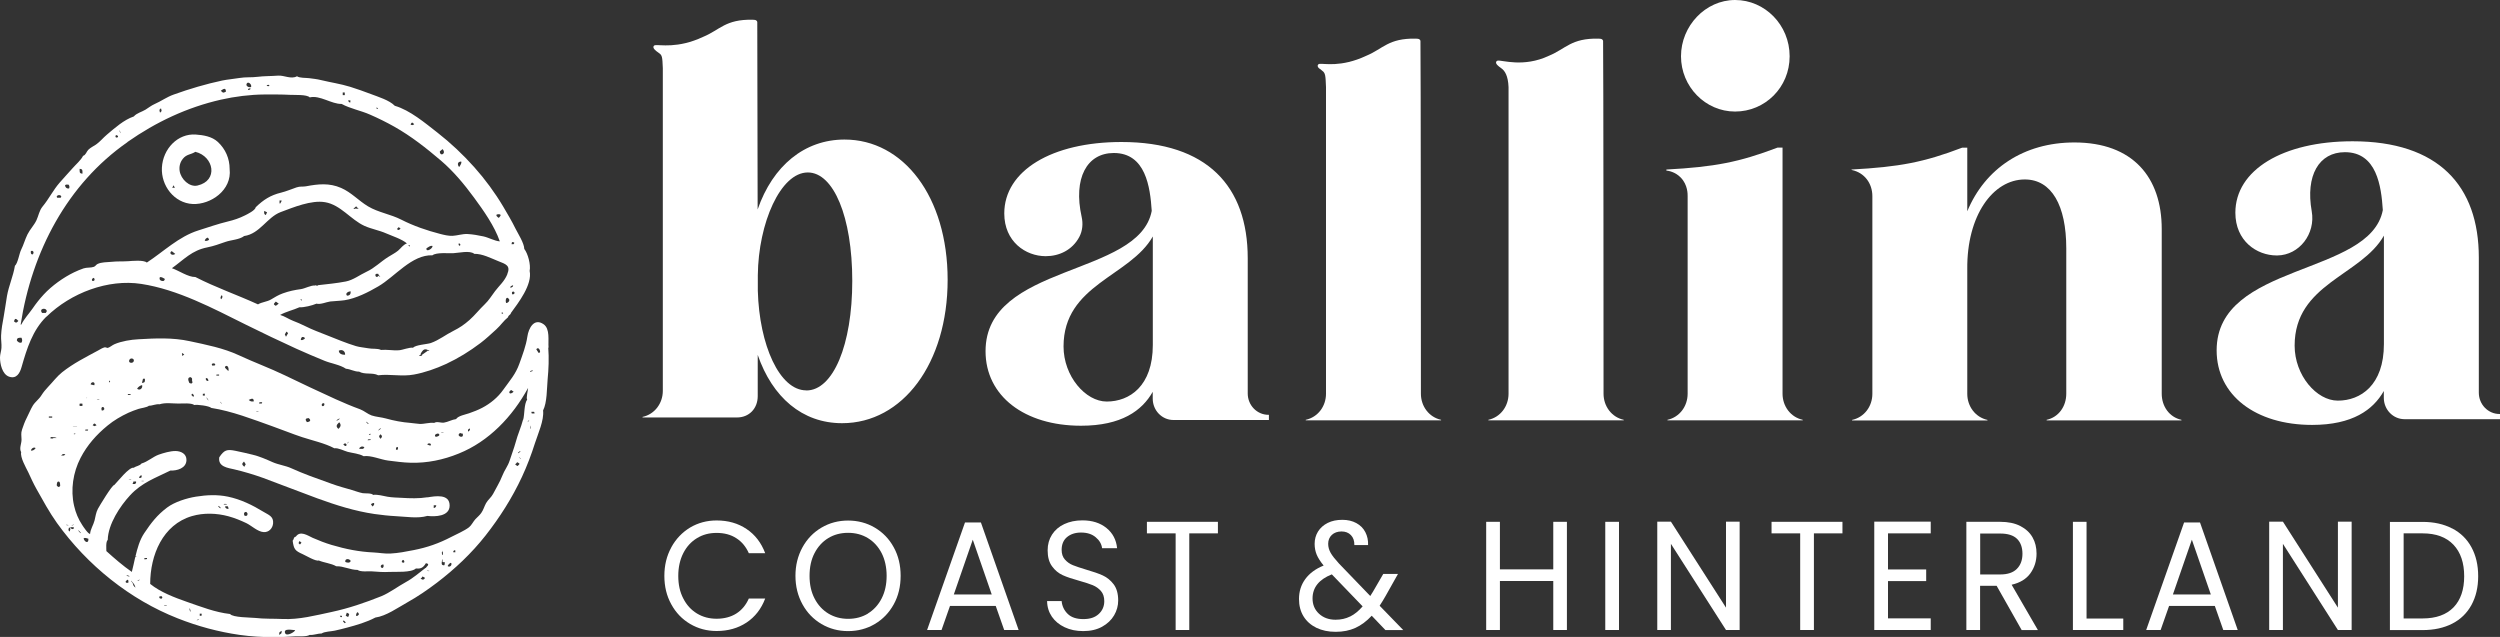
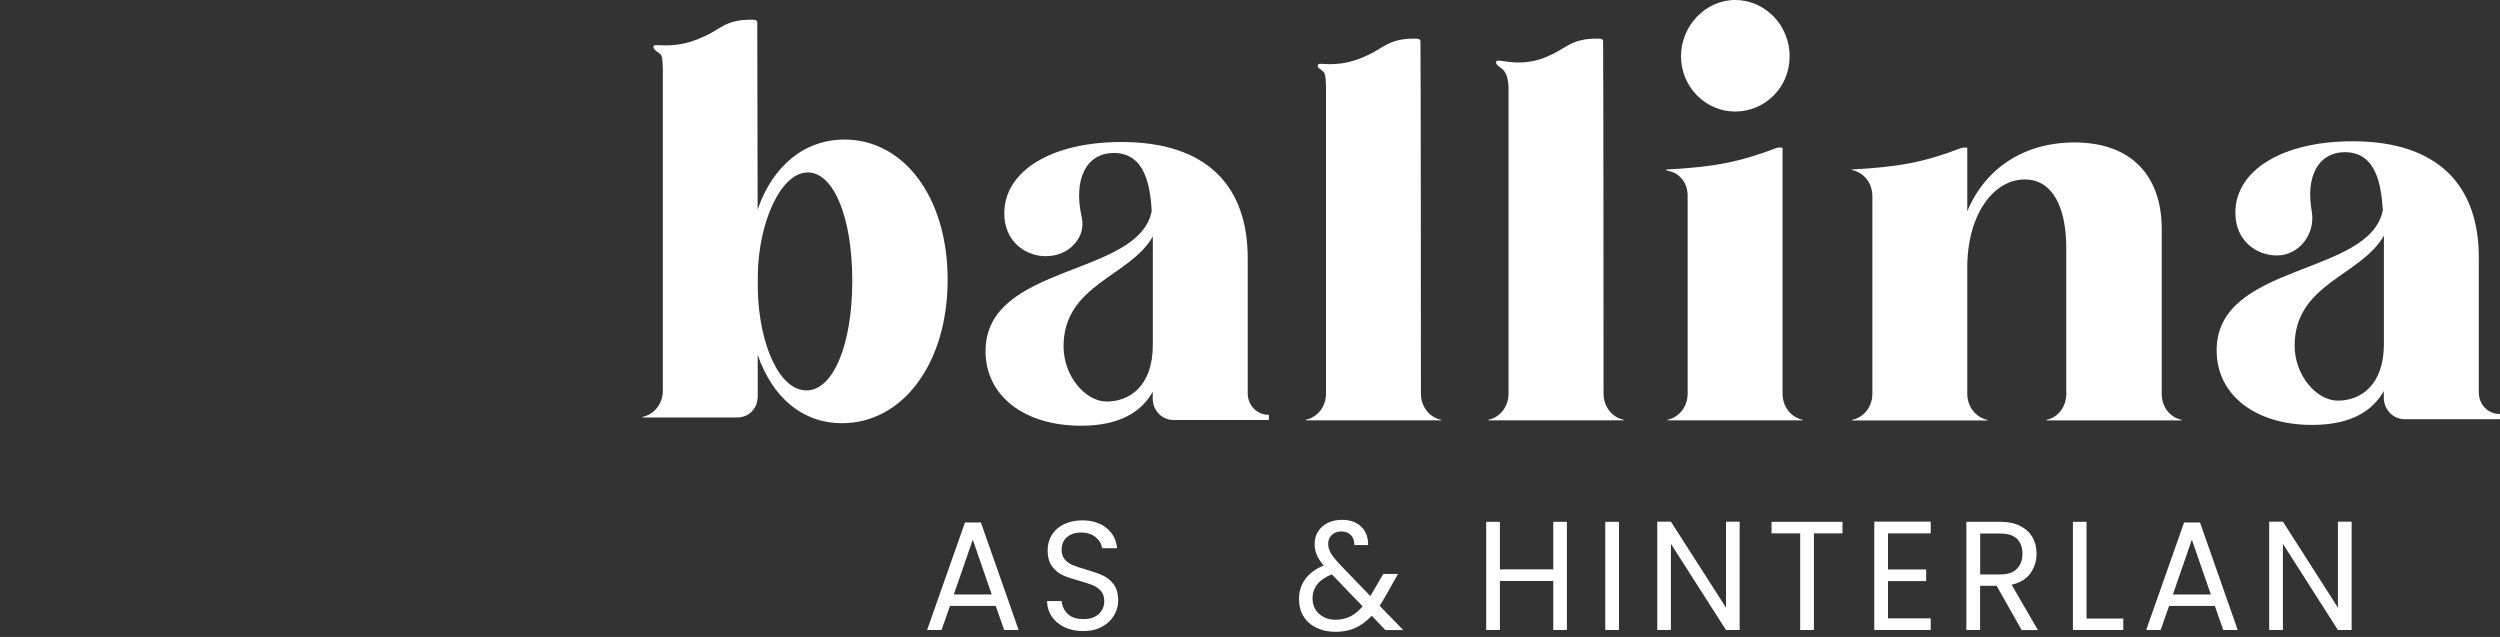
<svg xmlns="http://www.w3.org/2000/svg" id="Layer_1" viewBox="0 0 275 70.06">
  <rect x="0" y="0" width="275" height="70.06" fill="#333333" stroke="none" />
  <defs>
    <style>.cls-1,.cls-2,.cls-3,.cls-4,.cls-5,.cls-6{fill:none;}.cls-2{clip-path:url(#clippath-3);}.cls-3{clip-path:url(#clippath-4);}.cls-4{clip-path:url(#clippath-2);}.cls-5{clip-path:url(#clippath-1);}.cls-7{fill:#fff;}.cls-6{clip-path:url(#clippath);}</style>
    <clipPath id="clippath">
      <rect class="cls-1" width="275" height="70.06" />
    </clipPath>
    <clipPath id="clippath-1">
      <rect class="cls-1" width="275" height="70.06" />
    </clipPath>
    <clipPath id="clippath-2">
      <rect class="cls-1" width="275" height="70.06" />
    </clipPath>
    <clipPath id="clippath-3">
      <rect class="cls-1" width="275" height="70.06" />
    </clipPath>
    <clipPath id="clippath-4">
-       <rect class="cls-1" width="275" height="70.06" />
-     </clipPath>
+       </clipPath>
  </defs>
  <g class="cls-6">
    <path class="cls-7" d="m178.61,46.24h-14.89v-.06c1.33-.29,2.22-1.49,2.22-2.87V9.58c-.05-1.26-.42-1.8-.77-2.05-.08-.06-.49-.33-.58-.54-.09-.21.07-.31.16-.32.48-.08,2.83.78,5.62-.53,1.89-.78,2.45-1.95,5.46-1.89.13,0,.33.02.4.08.06.05.11.11.11.17.04,1.84.05,34.05.05,38.81,0,1.38.89,2.58,2.22,2.87v.06Z" />
    <path class="cls-7" d="m137.25,43.28c0,1.3,1.02,2.35,2.28,2.35h.05v.57h-10.5c-1.26,0-2.28-1.05-2.28-2.35v-.75c-1.17,2.07-3.44,3.73-7.89,3.73-6.22,0-10.5-3.27-10.5-8.2,0-9.69,16.89-8.14,18.28-15.43-.17-2.64-.67-6.37-4.17-6.37-2.97,0-4.48,2.78-3.54,7.02.17.75.1,1.55-.26,2.22-.77,1.44-2.21,2.11-3.69,2.11-2.22,0-4.56-1.61-4.56-4.7,0-4.7,5.22-7.86,12.89-7.86,9.44,0,13.89,4.88,13.89,12.79v14.86Zm-10.44-5.34v-11.93c-2.5,4.42-9.82,5.27-9.82,12.1,0,3.27,2.41,6.06,4.75,6.06,2.5,0,5.07-1.69,5.07-6.22" />
    <path class="cls-7" d="m158.53,46.24h-14.9v-.06c1.34-.29,2.23-1.49,2.23-2.87V9.58c-.05-1.26-.06-1.55-.42-1.8-.25-.25-.38-.22-.47-.43-.09-.21.07-.31.16-.32.48-.08,2.36.42,5.15-.89,1.88-.78,2.44-1.95,5.46-1.89.13,0,.33.02.4.08.06.05.11.11.11.17.04,1.84.05,34.05.05,38.81,0,1.38.89,2.58,2.22,2.87v.06Z" />
    <path class="cls-7" d="m198.31,46.24h-14.89v-.06c1.33-.29,2.22-1.49,2.22-2.87v-21.74c0-.18.03-1.24-.77-2.05-.61-.62-1.33-.73-1.57-.76,0-.04,0-.08,0-.11,5.33-.29,8-.81,12.22-2.41h.56v27.07c0,1.38.89,2.58,2.22,2.87v.06ZM190.86,0c3.28,0,6,2.75,6,6.19s-2.72,6.08-6,6.08-5.95-2.75-5.95-6.08S187.59,0,190.86,0" />
    <path class="cls-7" d="m227.29,27.31c0-4.7-1.61-7.57-4.56-7.57-3.5,0-6.39,3.96-6.33,9.87v13.71c0,1.38.89,2.58,2.22,2.87v.06s-14.89,0-14.89,0v-.06c1.34-.29,2.23-1.49,2.23-2.87v-21.74c0-1.43-.89-2.58-2.22-2.87l-.11-.06c5.33-.29,8-.8,12.22-2.41h.55v7c1.95-4.7,6.22-7.57,11.78-7.57,6.44,0,9.61,3.84,9.61,9.52v18.12c0,1.38.83,2.58,2.17,2.87v.06h-14.83v-.06c1.33-.29,2.16-1.49,2.16-2.87v-16Z" />
    <path class="cls-7" d="m272.67,43.19c0,1.3,1.02,2.35,2.28,2.35h.05v.57h-10.5c-1.26,0-2.28-1.05-2.28-2.35v-.75c-1.17,2.07-3.44,3.73-7.89,3.73-6.22,0-10.5-3.27-10.5-8.2,0-9.69,16.89-8.14,18.28-15.43-.17-2.64-.67-6.37-4.17-6.37-2.85,0-4.35,2.56-3.65,6.5.44,2.47-1.36,4.83-3.79,4.86-.02,0-.04,0-.06,0-2.22,0-4.55-1.61-4.55-4.7,0-4.7,5.22-7.86,12.89-7.86,9.44,0,13.89,4.88,13.89,12.79v14.86Zm-10.44-5.34v-11.93c-2.5,4.42-9.82,5.27-9.82,12.1,0,3.27,2.41,6.05,4.75,6.05,2.5,0,5.07-1.69,5.07-6.22" />
    <path class="cls-7" d="m92.9,15.35c-4.39,0-7.89,2.87-9.56,7.69,0,0-.03-20.18-.04-20.62,0-.06-.05-.12-.11-.17-.06-.06-.26-.08-.4-.08-3.01-.06-3.57,1.11-5.46,1.89-2.79,1.31-4.79.83-5.27.91-.09.01-.25.11-.16.32.09.21.5.49.58.54.36.25.38.41.43,1.67v35.49c0,1.38-.9,2.58-2.23,2.87v.06h10.39c1.33,0,2.28-.98,2.28-2.35v-4.53c1.61,4.65,4.89,7.51,9.28,7.51,6.67,0,11.61-6.59,11.61-15.77s-4.89-15.43-11.33-15.43m-4.22,27.59c-2.94,0-5.17-4.99-5.33-10.95v-1.72c.06-5.74,2.5-11.3,5.5-11.3,2.83,0,4.89,4.88,4.89,11.93s-2.11,12.05-5.05,12.05" />
-     <path class="cls-7" d="m73.84,60.21c.51-.93,1.2-1.65,2.07-2.18.88-.52,1.85-.78,2.92-.78,1.26,0,2.35.31,3.29.94.93.62,1.62,1.51,2.05,2.66h-1.8c-.32-.72-.78-1.27-1.38-1.65-.6-.39-1.32-.58-2.16-.58s-1.53.19-2.17.58c-.64.39-1.14.94-1.5,1.65-.36.71-.55,1.55-.55,2.5s.18,1.77.55,2.48c.36.71.86,1.26,1.5,1.65.64.39,1.36.58,2.17.58s1.56-.19,2.16-.57c.6-.38,1.06-.93,1.38-1.65h1.8c-.43,1.14-1.12,2.02-2.05,2.64-.94.62-2.03.93-3.29.93-1.07,0-2.04-.26-2.92-.78-.88-.52-1.57-1.24-2.07-2.16-.51-.92-.76-1.96-.76-3.12s.25-2.2.76-3.13" />
-     <path class="cls-7" d="m90.36,68.64c-.88-.52-1.58-1.24-2.09-2.17-.51-.93-.77-1.97-.77-3.13s.26-2.2.77-3.13c.51-.93,1.21-1.65,2.09-2.17.88-.52,1.86-.78,2.93-.78s2.06.26,2.94.78c.88.52,1.58,1.24,2.08,2.16.51.92.76,1.97.76,3.14s-.25,2.22-.76,3.14c-.51.92-1.2,1.64-2.08,2.16-.88.52-1.86.78-2.94.78s-2.04-.26-2.93-.78m5.1-1.15c.64-.39,1.15-.94,1.52-1.66.37-.72.55-1.55.55-2.49s-.19-1.79-.55-2.5c-.37-.71-.87-1.26-1.51-1.65-.64-.39-1.37-.58-2.18-.58s-1.54.19-2.18.58c-.64.39-1.14.94-1.51,1.65-.37.71-.55,1.55-.55,2.5s.18,1.78.55,2.49c.37.72.88,1.27,1.52,1.66.65.39,1.37.58,2.18.58s1.53-.19,2.18-.58" />
  </g>
  <path class="cls-7" d="m107.01,59.38l2.08,6.01h-4.17l2.08-6.01Zm-.86-1.91l-4.17,11.83h1.59l.93-2.65h5.03l.93,2.65h1.59l-4.15-11.83h-1.74Z" />
  <g class="cls-5">
    <path class="cls-7" d="m117.12,69c-.6-.28-1.07-.67-1.41-1.16-.34-.5-.52-1.07-.53-1.72h1.6c.05.56.28,1.03.67,1.41.39.38.96.57,1.71.57s1.28-.18,1.69-.55c.41-.37.62-.85.62-1.42,0-.46-.12-.83-.36-1.11-.24-.28-.55-.5-.91-.65-.37-.15-.86-.31-1.47-.48-.76-.21-1.37-.41-1.83-.62-.46-.21-.85-.53-1.17-.97-.33-.44-.49-1.03-.49-1.77,0-.65.16-1.22.48-1.72.32-.5.77-.89,1.35-1.16.58-.27,1.24-.41,1.99-.41,1.08,0,1.96.28,2.65.84.69.56,1.08,1.3,1.17,2.22h-1.65c-.06-.46-.29-.86-.7-1.2-.41-.35-.95-.52-1.62-.52-.63,0-1.14.17-1.54.5-.4.34-.59.81-.59,1.41,0,.43.12.79.36,1.06.24.27.53.48.88.62.35.14.83.3,1.46.49.76.22,1.37.43,1.83.64.46.21.86.54,1.19.97.33.44.5,1.03.5,1.78,0,.58-.15,1.13-.45,1.64-.3.51-.74.93-1.32,1.25-.58.32-1.27.48-2.07.48s-1.44-.14-2.04-.42" />
  </g>
-   <polygon class="cls-7" points="126.16 57.4 126.16 58.67 129.32 58.67 129.32 69.3 130.82 69.3 130.82 58.67 133.97 58.67 133.97 57.4 126.16 57.4" />
  <g class="cls-4">
    <path class="cls-7" d="m152.39,69.3l-1.5-1.57c-.56.6-1.16,1.05-1.8,1.34-.64.29-1.36.43-2.17.43s-1.5-.15-2.11-.44c-.61-.3-1.09-.72-1.42-1.26-.34-.55-.5-1.19-.5-1.91,0-.83.23-1.56.69-2.19.46-.63,1.13-1.13,2.02-1.49-.35-.43-.61-.83-.76-1.19-.15-.36-.23-.76-.23-1.19,0-.5.12-.95.37-1.36.25-.4.61-.72,1.07-.95.46-.23,1-.34,1.6-.34s1.11.12,1.55.36c.44.24.77.57.99,1,.22.43.32.9.3,1.42h-1.51c.01-.47-.12-.83-.38-1.1-.26-.27-.61-.4-1.03-.4-.44,0-.8.13-1.07.38-.27.26-.4.58-.4.98,0,.34.09.67.27.99.18.32.49.71.92,1.18l3.44,3.57.3-.48,1.13-1.95h1.62l-1.36,2.42c-.19.34-.41.7-.66,1.08l2.6,2.68h-1.97Zm-3.86-1.49c.48-.24.93-.61,1.36-1.11l-3.39-3.52c-1.41.56-2.12,1.44-2.12,2.65,0,.67.23,1.23.7,1.67.47.44,1.08.67,1.83.67.6,0,1.13-.12,1.61-.36" />
  </g>
  <polygon class="cls-7" points="170.86 57.4 170.86 62.63 164.99 62.63 164.99 57.4 163.48 57.4 163.48 69.3 164.99 69.3 164.99 63.91 170.86 63.91 170.86 69.3 172.36 69.3 172.36 57.4 170.86 57.4" />
  <rect class="cls-7" x="176.58" y="57.4" width="1.51" height="11.9" />
  <polygon class="cls-7" points="189.86 57.38 189.86 66.84 183.8 57.38 182.3 57.38 182.3 69.3 183.8 69.3 183.8 59.82 189.86 69.3 191.36 69.3 191.36 57.38 189.86 57.38" />
  <polygon class="cls-7" points="194.87 57.4 194.87 58.67 198.02 58.67 198.02 69.3 199.53 69.3 199.53 58.67 202.67 58.67 202.67 57.4 194.87 57.4" />
  <polygon class="cls-7" points="206.17 57.38 206.17 69.3 212.38 69.3 212.38 68.02 207.68 68.02 207.68 63.92 211.88 63.92 211.88 62.64 207.68 62.64 207.68 58.67 212.38 58.67 212.38 57.38 206.17 57.38" />
  <g class="cls-2">
    <path class="cls-7" d="m222.38,69.3l-2.75-4.86h-1.82v4.86h-1.51v-11.9h3.72c.87,0,1.61.15,2.21.46.6.31,1.05.72,1.35,1.25.3.52.44,1.12.44,1.79,0,.82-.23,1.54-.68,2.17-.46.63-1.14,1.04-2.06,1.25l2.89,4.99h-1.8Zm-4.56-6.11h2.21c.82,0,1.43-.21,1.83-.62.41-.41.61-.97.61-1.66s-.2-1.25-.6-1.64c-.4-.39-1.02-.58-1.84-.58h-2.21v4.51Z" />
  </g>
  <polygon class="cls-7" points="228.02 57.4 228.02 69.3 233.56 69.3 233.56 68.04 229.52 68.04 229.52 57.4 228.02 57.4" />
  <path class="cls-7" d="m241.11,59.38l2.08,6.01h-4.17l2.08-6.01Zm-.86-1.91l-4.17,11.83h1.59l.93-2.65h5.03l.93,2.65h1.59l-4.15-11.83h-1.74Z" />
  <polygon class="cls-7" points="257.17 57.38 257.17 66.84 251.12 57.38 249.61 57.38 249.61 69.3 251.12 69.3 251.12 59.82 257.17 69.3 258.68 69.3 258.68 57.38 257.17 57.38" />
  <g class="cls-3">
    <path class="cls-7" d="m269.75,58.13c.92.48,1.63,1.18,2.11,2.07.49.9.74,1.96.74,3.18s-.25,2.27-.74,3.17c-.49.89-1.19,1.58-2.11,2.05-.92.47-2.01.71-3.27.71h-3.59v-11.9h3.59c1.26,0,2.34.24,3.27.73m.14,8.67c.78-.81,1.17-1.95,1.17-3.42s-.39-2.64-1.18-3.47c-.79-.83-1.92-1.25-3.4-1.25h-2.08v9.36h2.08c1.49,0,2.62-.41,3.41-1.22" />
-     <path class="cls-7" d="m60.34,38.23c-.06-.79.18-2.05-.54-2.56-1.05-.74-1.66.44-1.79,1.36-.15,1.02-.53,1.99-.88,2.98-.41,1.16-1.08,1.89-1.77,2.86-.59.84-1.42,1.52-2.32,1.99-.48.25-.93.42-1.44.6-.36.13-1.22.28-1.43.64-.47.06-.88.32-1.34.39-.33.05-.76-.17-1.07.03-.53-.07-1.09.14-1.61.11-.33-.02-.66-.08-1.01-.11-.91-.07-1.81-.24-2.7-.49-.5-.14-1.09-.17-1.56-.33-.43-.15-.82-.51-1.27-.68-.91-.33-1.78-.7-2.67-1.1-1.87-.85-3.76-1.74-5.62-2.64-1.66-.8-3.39-1.43-5.04-2.2-1.69-.79-3.6-1.16-5.41-1.55-1.88-.41-3.75-.32-5.65-.21-.81.04-1.86.21-2.62.54-.26.11-.47.32-.74.41-.05.02-.25-.09-.36-.06-.24.06-.48.22-.7.34-1.4.76-2.72,1.41-3.98,2.41-.58.47-1,1.05-1.53,1.6-.28.3-.51.57-.73.92-.27.44-.69.72-.95,1.14-.24.39-.46.95-.68,1.37-.2.38-.36.84-.5,1.25-.15.45-.06.67-.06,1.13,0,.44-.28.95-.04,1.37-.13.56.53,1.7.77,2.19.3.64.57,1.25.92,1.87.72,1.28,1.39,2.52,2.24,3.72,3.35,4.67,8.03,8.43,13.29,10.5,2.2.87,4.5,1.49,6.82,1.82,1.21.17,2.45.25,3.68.24.81,0,1.6-.02,2.4-.08.45-.03,1.23.07,1.62-.16.45.04.87-.16,1.32-.16.28-.21,1.1-.23,1.44-.31.45-.1.9-.21,1.34-.33,1.05-.28,2.16-.6,3.12-1.11,1.18-.16,2.5-1.1,3.52-1.67,1.13-.63,2.21-1.37,3.25-2.16,1.96-1.49,3.82-3.24,5.35-5.19,1.57-2,2.93-4.14,4.01-6.46.56-1.2,1.03-2.45,1.43-3.71.32-1,1.02-2.52.89-3.59.45-.88.41-2.43.5-3.41.11-1.14.16-2.35.07-3.49M3.4,49.57c.04-.25.33-.43.52-.28-.12.19-.31.3-.52.28m52.83-6.67c.08.06.17.12.27.19-.46.44-.66.01-.27-.19m-4.75,4.38c.06-.04.09-.16.22-.13.02.17-.09.28-.22.32v-.2Zm-.85.34c.13.16.29-.08.29.24,0,.41-.82.06-.29-.24m-1.97-.1s.16,0,.16.02-.14.02-.16.02c0,0-.16,0-.16-.02s.14-.02.16-.02m-.81.32c.09-.08.3-.22.42-.11.21.18-.18.32-.33.32-.1-.05-.09-.12-.09-.21m-.49.97c.19.36-.29.13-.37.07q.14-.17.37-.07m-3.67.7c-.06-.03-.1-.05-.14-.07,0-.47.42-.27.14.07m-1.83-1.24c-.21-.24-.2-.31,0-.5.2.19.21.27,0,.5m-.22-.94s0-.02,0-.02c0,0,0-.02,0-.02l.02-.02s.03-.03.05-.05l.03-.03s.03-.03.05-.04c.01-.01.03-.02.04-.03,0,0,.02-.01.03-.01,0,0,0,0,.02,0,0,.02,0,.05-.01.06,0,.01-.02.02-.03.03,0,0-.02.01-.03.02-.03.03-.06.05-.1.08-.02.01-.03.02-.04.03-.01,0-.03.01-.04.02,0,0-.01,0-.02,0,0,0,0,0,0,0,0,0,0-.02,0-.02m-.89.36c.08.15.01.17-.15.16.07-.08.11-.12.15-.16m-.07.63s.04,0,.06,0c.02,0,.03,0,.05,0,.01,0,.02,0,.03,0,0,0,.01,0,.01,0-.01.01-.03.03-.04.04,0,.01-.01.03-.01.04,0,0-.01.01-.02.01h-.03s-.08.01-.11.01c-.02,0-.04,0-.06,0-.02,0-.03,0-.05,0-.01,0-.02,0-.03,0,0,0-.01,0-.01,0,0-.02,0-.03.02-.04.01-.01.02-.03.04-.04,0,0,.01-.01.02-.01,0,0,.02,0,.03,0,.04,0,.08,0,.11,0m-.37-1.93s.02,0,.02,0h.02s.04.04.06.06c0,0,.02.02.03.03.02.01.03.03.05.04.01.01.02.02.04.04,0,0,.02.02.02.03,0,0,0,.01,0,.02v.02s-.02,0-.02,0h-.02s-.04-.04-.06-.05c0,0-.02-.02-.03-.03-.02-.01-.03-.03-.04-.04-.01-.01-.03-.02-.04-.04,0,0-.01-.02-.02-.03,0,0,0-.01,0-.02v-.02Zm-.21,2.78c-.1.32-.34.15-.52.2l-.05-.08c.19-.19.31-.24.57-.12m-1.69-.59s-.16.2-.24.2c.02,0,.16-.2.24-.2m-.42.16c.05.06.12.12.18.19-.12.18-.21.17-.39-.07.09-.05.15-.08.22-.12m-.95-2.52s.03-.03.04-.04c0,0,.02-.02.03-.02.03-.03.07-.05.1-.07.01,0,.03-.01.04-.02,0,0,.02,0,.03-.01.01,0,.03,0,.05,0,0,0,0,0,0,0,.01-.01.03-.02.05-.03,0,0,.01,0,.02,0,0,0,0,0,0,0,0,0,0,.01-.01.02,0,.01-.02.02-.03.03-.01.01-.03.02-.04.03-.04.03-.08.06-.13.09-.03.02-.05.03-.08.04-.03.01-.06.02-.09.02,0,0-.01,0,0-.01,0,0,0,0,0-.01m.22.93c-.28-.24-.27-.41.08-.73.23.25.2.47-.08.73m-1.55-2.69c0,.19-.27.28-.29.06-.02-.23.34-.27.29-.06m-1.73,1.5c.35.27.1.42-.19.45-.23-.3-.16-.43.19-.45m-5.4-1.74s.01-.01.02-.01c0,0,.01,0,.02,0,.04,0,.07,0,.11,0s.08,0,.11,0c.01,0,.02,0,.03,0,0,0,.01,0,.01,0-.03.03-.05.09-.05.14,0,0-.01.01-.02.01,0,0-.02,0-.02,0-.04,0-.08,0-.11,0s-.08,0-.11,0c-.01,0-.02,0-.03,0,0,0-.01,0-.01,0,0-.05.02-.1.05-.14m-.24,1.02s.16,0,.16.02c0,.02-.14.02-.16.02,0,0-.16,0-.16-.02,0-.02.14-.02.16-.02m-.39-1.12c-.19.03-.38.04-.56-.16.26-.11.54-.29.56.16m-3.15-3.83c.29-.28.45.29.34.5-.08-.14-.48-.37-.34-.5m-.45,3.97s.1.13.1.13c-.04,0-.1-.07-.13-.1,0,0-.1-.13-.1-.13.04,0,.1.07.12.1m-.52-3.07s.01-.01.02-.01h.03s.08-.01.11-.01c.04,0,.08,0,.11,0,0,0,.02,0,.03,0,0,0,.01,0,.01,0v.11s-.01.01-.02.01c0,0-.02,0-.02,0-.04,0-.08,0-.11,0s-.08,0-.11,0c-.01,0-.02,0-.03,0,0,0,0,0-.01,0v-.11Zm-.19-1.24c.03.05.06.1.09.16-.1.12-.23.05-.35.08-.02-.06-.03-.12-.05-.17.1-.09.2-.08.31-.07m-.97,1.65s.07-.03.11-.05q.18.09.18.33-.3.01-.29-.28m.29,2.42s0,.01,0,0c0,0,0,0-.01-.01-.01-.01-.03-.03-.04-.04l-.02-.03s-.03-.03-.04-.05c-.01-.02-.02-.03-.03-.05,0,0,0,0,0,0-.02-.03-.03-.05-.05-.08,0-.01-.02-.03-.02-.04,0-.01,0-.02-.01-.03,0,0,0,0,0,0,0,0,.01,0,.02.01.01.01.03.03.04.04.02.02.04.05.06.08.03.04.05.07.07.11.01.02.02.04.03.06,0,0,0,.02,0,.03,0,0,0,0,0,.01m-.61-.74c.07,0,.13-.01.22-.02v.22h-.22v-.2Zm-1.06.33c-.06-.07-.13-.13-.2-.2,0,0,.03-.07.08-.15.13.07.29.21.12.36m-.26-2.17c.05.05.09.09.13.13.03.15-.04.29.07.43-.06.06-.1.1-.14.15-.07-.02-.14-.04-.22-.07-.14-.3-.24-.64.16-.64m-.72-2.5c-.07.06-.13.1-.22.17-.02-.12-.03-.19-.04-.33.12.07.18.11.26.16m-4.54,2.67h.21c0,.34.04.41-.33.47.05-.19.08-.33.12-.47m-.1.7c.1.35-.26.65-.55.4.13-.21.31-.34.55-.4m-1.14-2.93c.35.03.29.48-.05.48-.4,0-.25-.5.05-.48m-.42,3.92s.02,0,.02,0c.04,0,.08,0,.11,0,.02,0,.04,0,.06,0,.01,0,.03,0,.05,0,.01,0,.02,0,.03,0,0,0,.01,0,.01,0,.01.01.02.03.02.04,0,.01,0,.03,0,.04,0,0-.01.01-.02.01h-.02s-.08.01-.11.01c-.02,0-.04,0-.06,0-.01,0-.03,0-.05,0-.01,0-.02,0-.03,0,0,0-.01,0-.01,0,0-.01,0-.03,0-.04,0-.02-.01-.03-.02-.04,0,0,.01-.01.02-.01m-2.04-1.5c.11.06.11.13,0,.19-.09.07-.03-.11,0-.19m-.56,3.16l-.13.13h-.15c-.17-.5.32-.47.28-.13m-.67-1.09s.16,0,.16.02c0,.02-.14.02-.16.02,0,0-.16,0-.16-.02s.14-.02.16-.02m-.18,2.85c-.06.02-.12.05-.22.1-.02-.01-.11-.06-.21-.1.18-.25.21-.25.43,0m-.25-4.4c-.14-.03-.26-.06-.4-.09.03-.34.57-.34.4.09m-.82,1.35s.02.02.03.03c0,.02-.02.03-.03.05-.03-.02-.03-.05,0-.08m-.16,3.53s.01-.01.02-.01c0,0,.02,0,.02,0,.04,0,.08,0,.11,0,.04,0,.08,0,.11,0,.01,0,.02,0,.03,0,0,0,.01,0,.01,0,0,.04,0,.08-.03.11,0,0-.01.01-.02.01,0,0-.02,0-.02,0-.04,0-.08,0-.11,0s-.08,0-.11,0c-.01,0-.02,0-.03,0,0,0,0,0-.01,0,.03-.03.03-.07.03-.11m-.64-2.84s.04-.01.05-.02c.04,0,.08,0,.11,0,.04,0,.08,0,.11,0,0,0,.05,0,.05.02v.22s-.04.01-.05.01c-.04,0-.07,0-.11,0-.04,0-.08,0-.11,0,0,0-.05,0-.05-.01v-.22Zm-.7,2.49s.07,0,.11,0h.19s.08,0,.11,0c.01,0,.03,0,.04,0,0,0,0,0,0,0,0,.01-.05.02-.05.02-.04,0-.08,0-.11,0h-.19s-.08,0-.11,0c-.01,0-.03,0-.04,0,0,0,0,0,0,0,0,0,.05-.02.05-.01m.04.82c.08-.03.13-.06.18-.08.03.12-.03.13-.18.08m-2.72-1.93h.37v.13h-.37v-.13Zm.85,2.37s-.06,0-.1.01c-.04,0-.08,0-.12,0-.02,0-.06,0-.07-.01-.02-.01-.04-.02-.06-.02,0,.01,0,.03,0,.05,0,.01-.04.01-.05.02-.04,0-.08,0-.11,0s-.08,0-.11,0c0,0-.05,0-.05-.02,0-.02,0-.04,0-.05,0-.02.02-.04.02-.06,0-.01.03-.01.05-.02.03,0,.08,0,.11,0,.17,0,.35.02.5.1.02,0,0,.01-.01.02m.28,5.38c-.11-.02-.19-.07-.26-.18,0-.16.03-.53.27-.41.1.05.11.36.11.45-.04.05-.08.09-.12.13m.61-3.52s-.05.04-.08.06c-.01,0-.03,0-.04,0-.01,0-.02,0-.03,0-.04,0-.08,0-.12,0-.02,0-.04,0-.05,0-.01,0-.03,0-.04,0,0,0-.03,0-.02-.02.05-.02.08-.06.12-.09.01-.01.02-.03.04-.04,0,0,.01-.01.02-.01h.02s.08-.01.11-.01.08,0,.11,0c0,0,.02,0,.03,0,0,0,.01,0,.01,0-.03.03-.06.06-.09.08m.18,7.74s-.06-.03,0-.03c.06,0,.17,0,.22.02.04.02.06.03,0,.03s-.17,0-.23-.03m.45.47s0,.02,0,.03c0,.04-.02.08-.03.12,0,.02-.01.04-.02.05,0,.01,0,.03-.02.04,0,0,0,.01,0,.02,0,0,0,0,0,0,0,0,0,0,0,0-.03-.06-.08-.1-.12-.15,0,0,0-.02,0-.03,0,0,0-.02,0-.03,0-.04.01-.08.02-.11,0-.04.02-.08.03-.11,0,0,.02-.05.03-.04.05.05.1.1.14.17,0,.02,0,.03,0,.04m-.03-.23h.39c.07.32-.32.24-.39,0m.33-.23c-.06.02-.13.05-.19.05-.02,0,.08-.06.1-.06.06-.02.13-.05.19-.05.02,0-.08.05-.1.06m.81.89s-.02-.01-.02-.02l-.06-.06s-.03-.03-.05-.05c0-.01-.02-.02-.03-.03-.02-.03-.05-.06-.07-.1,0,0,0-.02-.01-.03,0,0,0-.01,0-.02,0,0,.01,0,.02,0,0,0,.02.01.03.02.02.02.03.04.05.06.02.02.03.03.05.05,0,.01.02.02.03.03.03.03.05.06.07.09,0,0,.01.02.01.03,0,0,0,.01,0,.02,0,0-.01,0-.02,0m.33.6c.13-.15.37-.02.53.02.05.55-.39.42-.53-.02m4.92,4.87h-.21s-.06-.06-.09-.09c0-.07.08-.17.2-.25.19.05.09.23.1.35m.12-.71s-.01,0-.02,0h-.03s-.05-.01-.07-.02c-.01,0-.03,0-.04-.01-.02,0-.04-.01-.06-.02-.02,0-.03-.01-.05-.02-.01,0-.02-.01-.03-.02,0,0,0,0,0-.01v-.03s.01,0,.02,0h.03s.04.01.07.02c.01,0,.03,0,.04.01.02,0,.04.01.06.02.02,0,.03.01.05.02.01,0,.02,0,.03.02,0,0,0,0,0,.01v.03Zm.62,1.19s-.05-.04-.07-.07c-.03-.03-.06-.06-.08-.1,0-.01-.04-.05-.04-.06-.01-.09-.04-.17-.08-.24,0-.01-.01-.02-.02-.03,0,0,0,0,0-.01,0,0-.01-.01-.02-.02,0,0,0,0,0,0h0s0,0,0,0c0,0-.01-.01-.02-.02-.03-.03-.06-.06-.08-.1-.01-.02-.02-.03-.03-.05,0,0,0,0,0-.01,0-.02.01,0,.02,0,.03.02.05.04.07.07.11.11.2.23.28.36.05.09.09.19.11.3,0,.02-.02,0-.02,0m.42-.78c-.05.03-.12.07-.18.07-.02,0,.07-.07.09-.08.05-.03.12-.07.18-.07.02,0-.07.07-.09.08m.88-2.35s-.01.01-.02.01c0,0-.02,0-.02,0-.04.01-.08.01-.11.02-.02,0-.04,0-.06,0-.02,0-.03,0-.05,0-.01,0-.02,0-.03,0,0,0-.01,0-.01,0v-.11s0-.01.02-.01c0,0,.01,0,.02,0,.04,0,.08-.01.11-.02.02,0,.04,0,.06,0,.02,0,.03,0,.05,0,.01,0,.02,0,.03,0,0,0,.01,0,.01,0v.11Zm1.59,4.37c-.16-.02-.27-.04-.24-.24.08-.02.16-.03.23-.05.14.12.14.17.01.29m.6.78s-.01.01-.02,0h-.03s-.05,0-.07,0c-.01,0-.03,0-.04,0-.02,0-.04,0-.06,0-.02,0-.03,0-.05-.01-.01,0-.02,0-.03-.01,0,0,0,0-.01-.01v-.02s.01-.01.02,0c0,0,.02,0,.03,0,.02,0,.05,0,.07,0,.01,0,.03,0,.04,0,.02,0,.04,0,.06,0,.02,0,.03,0,.05.01.01,0,.02,0,.03.01,0,0,.01,0,.01.01v.02Zm2.59.68s0,0,0,0c0,0,0,0,0-.01-.01-.02-.02-.03-.03-.05,0-.01-.01-.02-.02-.04-.02-.04-.03-.08-.04-.12,0-.02-.01-.05-.01-.08v-.14s0,0,0,0h0s.02.05.03.07c0,.01.01.02.02.04.02.04.03.08.04.12,0,.02.01.05.01.07v.14Zm.87.85c-.05.03-.13.07-.19.07-.02,0,.08-.07.09-.07.05-.03.12-.07.19-.07.02,0-.08.07-.09.07m.36-.45c-.06,0-.12.01-.21.02v-.24h.21v.22Zm8.78,1.92s-.02.03-.03.04c-.03.03-.06.05-.09.07-.03.02-.06.05-.09.06,0,0-.05.03-.05.02,0-.08.03-.16.03-.25,0-.02.02-.03.03-.04.03-.03.06-.05.09-.07.03-.02.06-.04.09-.06,0,0,.05-.03.05-.02,0,.08-.03.17-.03.25m.4,0c-.22-.58.86-.32,1.11-.32-.01.16-.95.75-1.11.32m6.02-1.9c.13,0,.25-.07.24.11-.08.08-.17.05-.24-.11m.64.75s-.03,0-.05.02c-.01,0-.03.02-.03.04,0,0-.02,0-.02,0,0,0-.01-.01-.02-.02-.03-.02-.06-.05-.08-.08-.02-.01-.03-.03-.04-.04-.01-.01-.02-.03-.03-.04,0,0-.01-.02-.02-.03,0,0,0-.01,0-.02,0-.02.02-.03.03-.04,0,0,.02,0,.03-.01.01,0,.02,0,.03,0,.01,0,.02.01.03.02,0,0,.02.01.03.02.03.03.06.06.09.09.01.01.03.03.04.04,0,.01.02.02.03.03,0,0,0,.01,0,.02,0,0,0,0,0,0h0m.26-.63s-.04,0-.05-.01c-.03-.01-.07-.03-.1-.05-.03-.02-.06-.04-.09-.06,0,0-.04-.03-.03-.04.06-.09.08-.2.11-.3,0,0,.04,0,.05.01.03.01.07.03.1.05.03.02.06.04.09.06,0,0,.03.03.03.04-.03.1-.05.21-.11.3m1-.52c.1.04.18.11.17.27-.35.37-.38,0-.17-.27m7.38-3.66s-.09.07-.14.08c-.01,0-.03,0-.04,0,0,0-.02,0-.03-.01-.04-.01-.08-.03-.12-.05-.03-.01-.06-.03-.08-.05,0,0-.01,0-.02-.01,0,0,0,0,0,0,.01,0,.02,0,.04-.01.08-.04.14-.11.14-.2,0-.01.04,0,.05,0,.04,0,.07.02.11.04.03.01.07.03.1.05,0,0,.04.02.04.03,0,.05-.02.1-.05.14m.45-.87c-.1,0-.3-.05-.08-.05.11,0,.3.05.08.05m1.79-.82s-.01.08-.02.12c0,0,0,.04-.02.05-.05.01-.1.02-.15,0-.07-.01-.12-.06-.14-.13,0-.03,0-.06,0-.09,0-.07,0-.14.02-.21.01-.08.03-.15.06-.22,0,0,.01-.03.02-.01,0,.01,0,.03,0,.04,0,.01,0,.02,0,.03,0,.04,0,.08-.01.13,0,.02,0,.03-.01.05,0,0,0,.01,0,.02.06.08.17.07.25.05,0,0,0,.05,0,.05,0,.04,0,.08,0,.12m-.32-1.22s0-.02,0-.03c0,0,0-.01,0-.02.02,0,.04-.02.06-.04,0-.01.01-.03.01-.04,0,0,0-.01,0-.02h0s0-.04,0-.06c0,0,0,0,0,0,0,0,.02.04.02.05.01.04.02.08.02.11,0,.04.01.08.01.12,0,.03,0,.06,0,.08,0,.02,0,.04-.01.06-.01.03-.04.06-.07.07,0,0-.01-.01-.01-.02,0,0,0-.02,0-.02-.01-.04-.02-.08-.02-.11,0-.04,0-.08,0-.12m.63,1.47c.04-.14.43-.56.42-.21,0,.22-.26.37-.42.21m.62-1.51c-.02-.16.07-.2.21-.24,0,.09.01.16.02.24h-.23Zm7.07-9.5s-.02,0-.02,0h-.02s-.06-.05-.1-.07c-.03-.02-.06-.05-.09-.07,0,0-.04-.03-.03-.04.08-.06.16-.13.21-.22,0-.01.04,0,.05.01.03.02.07.04.1.06.03.02.06.05.09.07,0,0,.03.03.03.04-.06.09-.13.16-.21.22m.04-1.43s0-.01,0-.01c.01-.02.03-.03.04-.04,0,0,.02-.02.03-.03.02-.02.03-.03.05-.04.02-.01.03-.02.05-.04.01-.01.03-.02.04-.03,0,0,.02-.01.03-.01,0,0,.02,0,.02,0,.01,0,.01.01.01.02,0,0,0,.02-.01.02,0,0-.01.01-.02.02-.02.02-.03.03-.05.05,0,.01-.02.02-.03.03-.02.01-.03.03-.05.04-.01.01-.03.02-.04.03,0,0-.02.01-.03.02,0,0,0,0-.02,0,0,0,0-.02-.01-.02,0,0,0,0-.01,0,0,0,0,0,0,0,0,0-.01,0,0,0m.11.46c.08,0,.21.21.23.21-.08,0-.21-.21-.23-.21m.45-4.15c-.22.86-.6,1.67-.82,2.52-.19.69-.44,1.31-.65,1.98-.21.66-.57,1.05-.83,1.72-.27.7-.65,1.28-.99,1.95-.2.39-.57.66-.78,1.03-.2.36-.29.74-.53,1.08-.18.26-.42.45-.64.68-.24.26-.44.69-.71.9-.52.4-1.38.76-1.97,1.07-1.34.7-2.63,1.15-4.11,1.44-.87.17-1.68.33-2.57.38-.65.03-1.22-.09-1.84-.12-1.59-.07-3.08-.37-4.63-.83-.73-.22-1.37-.47-2.08-.78-.53-.24-1.37-.84-1.85-.13-.26.03-.2.32-.35.44.13.95.26,1.11,1.11,1.49.32.14,1.45.82,1.76.69.61.26,1.36.31,1.93.64.77-.04,1.55.41,2.34.4.34.25,1.17.13,1.58.16.66.05,1.28.1,1.94.06.65-.03,2.39.1,2.9-.38.48.05.78-.03,1.1-.58.28.05.34.15.09.4-.04-.04-.06.17-.12.11-.72.55-1.37,1.13-2.16,1.56-.88.48-1.79,1.18-2.71,1.56-1.8.72-3.58,1.33-5.49,1.74-1.74.37-3.55.85-5.35.77-1.01-.05-2.03,0-3.06-.12-.45-.05-2.47-.04-2.74-.43-1.63-.18-3.2-.8-4.76-1.34-1.34-.47-2.91-1.06-4.03-1.97,0-3.19,1.39-6.52,4.59-7.46,1.3-.38,2.72-.33,4.02.02.69.19,1.33.45,1.98.76.57.28,1.24.94,1.89.98.56.04.99-.4,1.04-.96.07-.77-.5-.93-1.02-1.25-1.25-.76-2.52-1.39-3.95-1.69-1.16-.24-2.33-.19-3.51,0-1.01.16-2.36.58-3.18,1.2-1.09.82-1.74,1.66-2.51,2.81-.5.74-.76,1.67-.98,2.6.04-.03.1-.07.14-.07.02,0-.07.07-.08.08-.02.01-.05.03-.08.05-.12.55-.24,1.1-.37,1.61-.98-.68-1.89-1.47-2.8-2.29,0-.25-.08-1.03.15-1.23.04-1.73,1.35-3.71,2.46-4.91,1.31-1.41,2.78-1.9,4.43-2.72.73.03,1.75-.25,1.77-1.15.02-.7-.62-1-1.22-1-.56,0-1.29.21-1.83.4-.66.24-1.21.78-1.89.97-.22.28-.59.27-.85.47-.5-.13-1.81,1.57-2.15,1.9-.23-.03-1.64,2.32-1.8,2.62-.22.41-.26.85-.37,1.28-.13.51-.45.95-.49,1.47-.18.07-.76-.8-.86-.96-.43-.65-.73-1.36-.9-2.12-.41-1.76-.11-3.69.71-5.27.73-1.41,1.75-2.56,2.96-3.55.7-.58,1.49-1.04,2.31-1.42.37-.17.72-.29,1.1-.42.26-.09.94-.16,1.15-.35.4,0,.76-.21,1.17-.16.64-.21,1.43-.08,2.1-.08.37,0,1.42-.09,1.72.16.31-.07,1.64.09,1.87.32,2.3.36,4.56,1.25,6.75,2.03,1.08.38,2.14.82,3.23,1.18,1.15.38,2.49.66,3.56,1.23.41-.07,1.06.28,1.46.39.57.15,1.25.19,1.76.48.8-.12,1.88.38,2.69.48.83.1,1.62.22,2.48.24,1.82.05,3.6-.32,5.29-1.01,3.31-1.33,5.91-4.06,7.63-7.22,0,.2-.24,1.16-.1,1.27-.36.55-.27,1.6-.44,2.24m-13.36,15.64c0-.16.17-.36.27-.11.09.22-.16.23-.27.11m-2.14.67c-.3-.1-.16-.44.13-.39.03.15.05.31-.13.39m-3.47-.79c-.09.27-.42.2-.6.11-.06-.4.44-.39.6-.11m-5.41-2.02c-.06.08-.11.13-.17.21-.19-.16-.2-.09-.05-.38.1.08.15.12.21.18m-9.14-3.99v-.05s.02,0,.02,0c0,0,.01,0,.02.01.02.01.04.03.06.04,0,0,.02.02.03.03.02.01.03.03.05.04.01.01.03.02.04.04,0,0,.02.02.02.03,0,0,0,0,0,.02v.05s-.02,0-.02,0c0,0-.01,0-.02-.01-.02-.01-.04-.03-.06-.04,0,0-.02-.02-.03-.03-.02-.01-.03-.03-.05-.04-.01-.01-.03-.02-.04-.04,0,0-.02-.02-.02-.03,0,0,0,0,0-.02m.9-.2s-.01.01-.02,0c0,0-.02,0-.03,0-.02,0-.05,0-.07,0-.01,0-.03,0-.04,0-.02,0-.04,0-.06,0-.02,0-.03,0-.05,0-.01,0-.02,0-.03-.01,0,0,0,0-.01-.01,0-.02.02-.03.03-.05,0,0,.01,0,.02,0s.02,0,.03,0c.02,0,.05,0,.07,0,.01,0,.03,0,.04,0,.02,0,.04,0,.06,0,.02,0,.03,0,.05.01.01,0,.02,0,.03,0,0,0,0,0,.01.01-.01.01-.03.03-.03.05m.22.48q-.35,0-.39-.27c.34-.06.34-.05.39.27m1.95.33l.13.14c0,.1.04.22-.11.29h-.19c-.14-.18-.1-.44.16-.43m-12.94-3.55s.14-.02.16-.02c0,0,.16,0,.16.02s-.14.02-.16.02c0,0-.16,0-.16-.02m.51.22s.15-.02.16-.02c.04,0,.08,0,.11,0,0,0,.05,0,.05.01.01.05,0,.1-.01.15-.02.04-.06.08-.1.11-.01,0-.03,0-.04.01-.01,0-.02,0-.03,0-.04,0-.08,0-.12,0-.03,0-.07,0-.1-.01,0,0-.01,0-.02,0,0,0,0,0,0,0,.01-.01.03-.02.04-.03.03-.03.05-.06.06-.09.01-.04.01-.08,0-.12m.65-.41q.04-.28.28-.3c.01.28.01.28-.28.3m.39.31s.16,0,.16.02c0,.02-.14.02-.16.02,0,0-.16,0-.16-.02s.14-.02.16-.02m42.34-6.46s.13-.25.21-.25c-.04,0-.12.25-.21.25m.35.55s0,.03,0,.04c0,.02,0,.04,0,.06,0,.02,0,.04-.01.05,0,.01,0,.02,0,.03,0,0,0,.01-.01.01,0,0-.01-.02-.02-.02,0,0,0-.01-.01-.02,0,0,0,0,0-.01,0,0,0-.01,0-.02,0-.01,0-.02,0-.03,0-.04,0-.08,0-.12,0-.04.01-.08.02-.11,0-.01,0-.02.01-.03,0,0,0-.01,0-.01,0,0,0,.01,0,.02,0,.01,0,.02.01.03,0,0,0,0,0,0,0,0,0,.01,0,.02,0,0,0,.02,0,.03,0,.02,0,.05,0,.07m-.02-6.08s-.02,0-.03,0c0,0-.01,0-.02,0,0-.01,0-.02,0-.03,0,0,0-.01,0-.02,0,0,0-.01.02-.02h.02s.04-.03.07-.04c.01,0,.03,0,.04-.01.02,0,.04-.01.06-.02.02,0,.03,0,.05-.01.01,0,.02,0,.03,0,0,0,.01,0,.01,0,0,0,0,.01,0,.02,0,0,0,.02,0,.03,0,0,0,.01-.02.02,0,0-.01,0-.02.01-.02.01-.04.02-.06.03h-.04s-.04.02-.06.03c-.02,0-.03,0-.05,0m.43,4.6s-.02,0-.03,0c-.04,0-.08,0-.11,0s-.08,0-.11,0c-.01,0-.02,0-.03,0,0,0-.01,0-.01,0,0-.06-.03-.11-.05-.17,0,0,.04-.01.05-.01.04,0,.08,0,.11,0s.08,0,.11,0c.01,0,.02,0,.03,0,0,0,0,0,.01,0,.03.05.05.11.05.17,0,0-.01.01-.02.01m.47-6.66c-.09-.13-.17-.26-.26-.4.22-.31.43.07.42.3-.05.05-.08.12-.16.1" />
+     <path class="cls-7" d="m60.34,38.23c-.06-.79.18-2.05-.54-2.56-1.05-.74-1.66.44-1.79,1.36-.15,1.02-.53,1.99-.88,2.98-.41,1.16-1.08,1.89-1.77,2.86-.59.84-1.42,1.52-2.32,1.99-.48.25-.93.42-1.44.6-.36.13-1.22.28-1.43.64-.47.06-.88.32-1.34.39-.33.05-.76-.17-1.07.03-.53-.07-1.09.14-1.61.11-.33-.02-.66-.08-1.01-.11-.91-.07-1.81-.24-2.7-.49-.5-.14-1.09-.17-1.56-.33-.43-.15-.82-.51-1.27-.68-.91-.33-1.78-.7-2.67-1.1-1.87-.85-3.76-1.74-5.62-2.64-1.66-.8-3.39-1.43-5.04-2.2-1.69-.79-3.6-1.16-5.41-1.55-1.88-.41-3.75-.32-5.65-.21-.81.04-1.86.21-2.62.54-.26.11-.47.32-.74.41-.05.02-.25-.09-.36-.06-.24.06-.48.22-.7.34-1.4.76-2.72,1.41-3.98,2.41-.58.47-1,1.05-1.53,1.6-.28.3-.51.57-.73.92-.27.44-.69.72-.95,1.14-.24.39-.46.95-.68,1.37-.2.38-.36.84-.5,1.25-.15.45-.06.67-.06,1.13,0,.44-.28.95-.04,1.37-.13.56.53,1.7.77,2.19.3.64.57,1.25.92,1.87.72,1.28,1.39,2.52,2.24,3.72,3.35,4.67,8.03,8.43,13.29,10.5,2.2.87,4.5,1.49,6.82,1.82,1.21.17,2.45.25,3.68.24.81,0,1.6-.02,2.4-.08.45-.03,1.23.07,1.62-.16.45.04.87-.16,1.32-.16.28-.21,1.1-.23,1.44-.31.45-.1.9-.21,1.34-.33,1.05-.28,2.16-.6,3.12-1.11,1.18-.16,2.5-1.1,3.52-1.67,1.13-.63,2.21-1.37,3.25-2.16,1.96-1.49,3.82-3.24,5.35-5.19,1.57-2,2.93-4.14,4.01-6.46.56-1.2,1.03-2.45,1.43-3.71.32-1,1.02-2.52.89-3.59.45-.88.41-2.43.5-3.41.11-1.14.16-2.35.07-3.49M3.4,49.57c.04-.25.33-.43.52-.28-.12.19-.31.3-.52.28m52.83-6.67c.08.06.17.12.27.19-.46.44-.66.01-.27-.19m-4.75,4.38c.06-.04.09-.16.22-.13.02.17-.09.28-.22.32v-.2Zm-.85.34c.13.16.29-.08.29.24,0,.41-.82.06-.29-.24m-1.97-.1s.16,0,.16.02-.14.02-.16.02c0,0-.16,0-.16-.02s.14-.02.16-.02m-.81.32c.09-.08.3-.22.42-.11.21.18-.18.32-.33.32-.1-.05-.09-.12-.09-.21m-.49.97c.19.36-.29.13-.37.07q.14-.17.37-.07m-3.67.7c-.06-.03-.1-.05-.14-.07,0-.47.42-.27.14.07m-1.83-1.24c-.21-.24-.2-.31,0-.5.2.19.21.27,0,.5m-.22-.94s0-.02,0-.02c0,0,0-.02,0-.02l.02-.02s.03-.03.05-.05l.03-.03s.03-.03.05-.04c.01-.01.03-.02.04-.03,0,0,.02-.01.03-.01,0,0,0,0,.02,0,0,.02,0,.05-.01.06,0,.01-.02.02-.03.03,0,0-.02.01-.03.02-.03.03-.06.05-.1.08-.02.01-.03.02-.04.03-.01,0-.03.01-.04.02,0,0-.01,0-.02,0,0,0,0,0,0,0,0,0,0-.02,0-.02m-.89.36c.08.15.01.17-.15.16.07-.08.11-.12.15-.16m-.07.63s.04,0,.06,0c.02,0,.03,0,.05,0,.01,0,.02,0,.03,0,0,0,.01,0,.01,0-.01.01-.03.03-.04.04,0,.01-.01.03-.01.04,0,0-.01.01-.02.01h-.03s-.08.01-.11.01c-.02,0-.04,0-.06,0-.02,0-.03,0-.05,0-.01,0-.02,0-.03,0,0,0-.01,0-.01,0,0-.02,0-.03.02-.04.01-.01.02-.03.04-.04,0,0,.01-.01.02-.01,0,0,.02,0,.03,0,.04,0,.08,0,.11,0m-.37-1.93s.02,0,.02,0h.02s.04.04.06.06c0,0,.02.02.03.03.02.01.03.03.05.04.01.01.02.02.04.04,0,0,.02.02.02.03,0,0,0,.01,0,.02v.02s-.02,0-.02,0h-.02s-.04-.04-.06-.05c0,0-.02-.02-.03-.03-.02-.01-.03-.03-.04-.04-.01-.01-.03-.02-.04-.04,0,0-.01-.02-.02-.03,0,0,0-.01,0-.02v-.02Zm-.21,2.78c-.1.32-.34.15-.52.2l-.05-.08c.19-.19.31-.24.57-.12m-1.69-.59s-.16.2-.24.2c.02,0,.16-.2.24-.2m-.42.16c.05.06.12.12.18.19-.12.18-.21.17-.39-.07.09-.05.15-.08.22-.12m-.95-2.52s.03-.03.04-.04c0,0,.02-.02.03-.02.03-.03.07-.05.1-.07.01,0,.03-.01.04-.02,0,0,.02,0,.03-.01.01,0,.03,0,.05,0,0,0,0,0,0,0,.01-.01.03-.02.05-.03,0,0,.01,0,.02,0,0,0,0,0,0,0,0,0,0,.01-.01.02,0,.01-.02.02-.03.03-.01.01-.03.02-.04.03-.04.03-.08.06-.13.09-.03.02-.05.03-.08.04-.03.01-.06.02-.09.02,0,0-.01,0,0-.01,0,0,0,0,0-.01m.22.93c-.28-.24-.27-.41.08-.73.23.25.2.47-.08.73m-1.55-2.69c0,.19-.27.28-.29.06-.02-.23.34-.27.29-.06m-1.73,1.5c.35.27.1.42-.19.45-.23-.3-.16-.43.19-.45m-5.4-1.74s.01-.01.02-.01c0,0,.01,0,.02,0,.04,0,.07,0,.11,0s.08,0,.11,0c.01,0,.02,0,.03,0,0,0,.01,0,.01,0-.03.03-.05.09-.05.14,0,0-.01.01-.02.01,0,0-.02,0-.02,0-.04,0-.08,0-.11,0s-.08,0-.11,0c-.01,0-.02,0-.03,0,0,0-.01,0-.01,0,0-.05.02-.1.05-.14m-.24,1.02s.16,0,.16.02c0,.02-.14.02-.16.02,0,0-.16,0-.16-.02,0-.02.14-.02.16-.02m-.39-1.12c-.19.03-.38.04-.56-.16.26-.11.54-.29.56.16m-3.15-3.83c.29-.28.45.29.34.5-.08-.14-.48-.37-.34-.5m-.45,3.97s.1.13.1.13c-.04,0-.1-.07-.13-.1,0,0-.1-.13-.1-.13.04,0,.1.07.12.1m-.52-3.07s.01-.01.02-.01h.03s.08-.01.11-.01c.04,0,.08,0,.11,0,0,0,.02,0,.03,0,0,0,.01,0,.01,0v.11s-.01.01-.02.01c0,0-.02,0-.02,0-.04,0-.08,0-.11,0s-.08,0-.11,0c-.01,0-.02,0-.03,0,0,0,0,0-.01,0v-.11Zm-.19-1.24c.03.05.06.1.09.16-.1.12-.23.05-.35.08-.02-.06-.03-.12-.05-.17.1-.09.2-.08.31-.07m-.97,1.65s.07-.03.11-.05q.18.09.18.33-.3.01-.29-.28m.29,2.42s0,.01,0,0c0,0,0,0-.01-.01-.01-.01-.03-.03-.04-.04l-.02-.03s-.03-.03-.04-.05c-.01-.02-.02-.03-.03-.05,0,0,0,0,0,0-.02-.03-.03-.05-.05-.08,0-.01-.02-.03-.02-.04,0-.01,0-.02-.01-.03,0,0,0,0,0,0,0,0,.01,0,.02.01.01.01.03.03.04.04.02.02.04.05.06.08.03.04.05.07.07.11.01.02.02.04.03.06,0,0,0,.02,0,.03,0,0,0,0,0,.01m-.61-.74c.07,0,.13-.01.22-.02v.22h-.22v-.2Zm-1.06.33c-.06-.07-.13-.13-.2-.2,0,0,.03-.07.08-.15.13.07.29.21.12.36m-.26-2.17c.05.05.09.09.13.13.03.15-.04.29.07.43-.06.06-.1.1-.14.15-.07-.02-.14-.04-.22-.07-.14-.3-.24-.64.16-.64m-.72-2.5c-.07.06-.13.1-.22.17-.02-.12-.03-.19-.04-.33.12.07.18.11.26.16m-4.54,2.67h.21c0,.34.04.41-.33.47.05-.19.08-.33.12-.47m-.1.7c.1.35-.26.65-.55.4.13-.21.31-.34.55-.4m-1.14-2.93c.35.03.29.48-.05.48-.4,0-.25-.5.05-.48m-.42,3.92s.02,0,.02,0c.04,0,.08,0,.11,0,.02,0,.04,0,.06,0,.01,0,.03,0,.05,0,.01,0,.02,0,.03,0,0,0,.01,0,.01,0,.01.01.02.03.02.04,0,.01,0,.03,0,.04,0,0-.01.01-.02.01h-.02s-.08.01-.11.01c-.02,0-.04,0-.06,0-.01,0-.03,0-.05,0-.01,0-.02,0-.03,0,0,0-.01,0-.01,0,0-.01,0-.03,0-.04,0-.02-.01-.03-.02-.04,0,0,.01-.01.02-.01m-2.04-1.5c.11.06.11.13,0,.19-.09.07-.03-.11,0-.19m-.56,3.16l-.13.13h-.15c-.17-.5.32-.47.28-.13m-.67-1.09s.16,0,.16.02c0,.02-.14.02-.16.02,0,0-.16,0-.16-.02s.14-.02.16-.02m-.18,2.85c-.06.02-.12.05-.22.1-.02-.01-.11-.06-.21-.1.18-.25.21-.25.43,0m-.25-4.4c-.14-.03-.26-.06-.4-.09.03-.34.57-.34.4.09m-.82,1.35s.02.02.03.03c0,.02-.02.03-.03.05-.03-.02-.03-.05,0-.08m-.16,3.53s.01-.01.02-.01c0,0,.02,0,.02,0,.04,0,.08,0,.11,0,.04,0,.08,0,.11,0,.01,0,.02,0,.03,0,0,0,.01,0,.01,0,0,.04,0,.08-.03.11,0,0-.01.01-.02.01,0,0-.02,0-.02,0-.04,0-.08,0-.11,0s-.08,0-.11,0c-.01,0-.02,0-.03,0,0,0,0,0-.01,0,.03-.03.03-.07.03-.11m-.64-2.84s.04-.01.05-.02c.04,0,.08,0,.11,0,.04,0,.08,0,.11,0,0,0,.05,0,.05.02v.22s-.04.01-.05.01c-.04,0-.07,0-.11,0-.04,0-.08,0-.11,0,0,0-.05,0-.05-.01v-.22Zm-.7,2.49s.07,0,.11,0h.19s.08,0,.11,0c.01,0,.03,0,.04,0,0,0,0,0,0,0,0,.01-.05.02-.05.02-.04,0-.08,0-.11,0h-.19s-.08,0-.11,0c-.01,0-.03,0-.04,0,0,0,0,0,0,0,0,0,.05-.02.05-.01m.04.82c.08-.03.13-.06.18-.08.03.12-.03.13-.18.08m-2.72-1.93h.37v.13h-.37v-.13Zm.85,2.37s-.06,0-.1.01c-.04,0-.08,0-.12,0-.02,0-.06,0-.07-.01-.02-.01-.04-.02-.06-.02,0,.01,0,.03,0,.05,0,.01-.04.01-.05.02-.04,0-.08,0-.11,0s-.08,0-.11,0c0,0-.05,0-.05-.02,0-.02,0-.04,0-.05,0-.02.02-.04.02-.06,0-.01.03-.01.05-.02.03,0,.08,0,.11,0,.17,0,.35.02.5.1.02,0,0,.01-.01.02m.28,5.38c-.11-.02-.19-.07-.26-.18,0-.16.03-.53.27-.41.1.05.11.36.11.45-.04.05-.08.09-.12.13m.61-3.52s-.05.04-.08.06c-.01,0-.03,0-.04,0-.01,0-.02,0-.03,0-.04,0-.08,0-.12,0-.02,0-.04,0-.05,0-.01,0-.03,0-.04,0,0,0-.03,0-.02-.02.05-.02.08-.06.12-.09.01-.01.02-.03.04-.04,0,0,.01-.01.02-.01h.02s.08-.01.11-.01.08,0,.11,0c0,0,.02,0,.03,0,0,0,.01,0,.01,0-.03.03-.06.06-.09.08m.18,7.74s-.06-.03,0-.03c.06,0,.17,0,.22.02.04.02.06.03,0,.03s-.17,0-.23-.03m.45.47s0,.02,0,.03c0,.04-.02.08-.03.12,0,.02-.01.04-.02.05,0,.01,0,.03-.02.04,0,0,0,.01,0,.02,0,0,0,0,0,0,0,0,0,0,0,0-.03-.06-.08-.1-.12-.15,0,0,0-.02,0-.03,0,0,0-.02,0-.03,0-.04.01-.08.02-.11,0-.04.02-.08.03-.11,0,0,.02-.05.03-.04.05.05.1.1.14.17,0,.02,0,.03,0,.04m-.03-.23h.39c.07.32-.32.24-.39,0m.33-.23c-.06.02-.13.05-.19.05-.02,0,.08-.06.1-.06.06-.02.13-.05.19-.05.02,0-.08.05-.1.06m.81.89s-.02-.01-.02-.02l-.06-.06s-.03-.03-.05-.05c0-.01-.02-.02-.03-.03-.02-.03-.05-.06-.07-.1,0,0,0-.02-.01-.03,0,0,0-.01,0-.02,0,0,.01,0,.02,0,0,0,.02.01.03.02.02.02.03.04.05.06.02.02.03.03.05.05,0,.01.02.02.03.03.03.03.05.06.07.09,0,0,.01.02.01.03,0,0,0,.01,0,.02,0,0-.01,0-.02,0m.33.6c.13-.15.37-.02.53.02.05.55-.39.42-.53-.02m4.92,4.87h-.21s-.06-.06-.09-.09c0-.07.08-.17.2-.25.19.05.09.23.1.35m.12-.71s-.01,0-.02,0h-.03s-.05-.01-.07-.02c-.01,0-.03,0-.04-.01-.02,0-.04-.01-.06-.02-.02,0-.03-.01-.05-.02-.01,0-.02-.01-.03-.02,0,0,0,0,0-.01v-.03s.01,0,.02,0h.03s.04.01.07.02c.01,0,.03,0,.04.01.02,0,.04.01.06.02.02,0,.03.01.05.02.01,0,.02,0,.03.02,0,0,0,0,0,.01v.03Zm.62,1.19s-.05-.04-.07-.07c-.03-.03-.06-.06-.08-.1,0-.01-.04-.05-.04-.06-.01-.09-.04-.17-.08-.24,0-.01-.01-.02-.02-.03,0,0,0,0,0-.01,0,0-.01-.01-.02-.02,0,0,0,0,0,0h0s0,0,0,0c0,0-.01-.01-.02-.02-.03-.03-.06-.06-.08-.1-.01-.02-.02-.03-.03-.05,0,0,0,0,0-.01,0-.02.01,0,.02,0,.03.02.05.04.07.07.11.11.2.23.28.36.05.09.09.19.11.3,0,.02-.02,0-.02,0m.42-.78c-.05.03-.12.07-.18.07-.02,0,.07-.07.09-.08.05-.03.12-.07.18-.07.02,0-.07.07-.09.08m.88-2.35s-.01.01-.02.01c0,0-.02,0-.02,0-.04.01-.08.01-.11.02-.02,0-.04,0-.06,0-.02,0-.03,0-.05,0-.01,0-.02,0-.03,0,0,0-.01,0-.01,0v-.11s0-.01.02-.01c0,0,.01,0,.02,0,.04,0,.08-.01.11-.02.02,0,.04,0,.06,0,.02,0,.03,0,.05,0,.01,0,.02,0,.03,0,0,0,.01,0,.01,0v.11Zm1.59,4.37c-.16-.02-.27-.04-.24-.24.08-.02.16-.03.23-.05.14.12.14.17.01.29m.6.78s-.01.01-.02,0h-.03s-.05,0-.07,0c-.01,0-.03,0-.04,0-.02,0-.04,0-.06,0-.02,0-.03,0-.05-.01-.01,0-.02,0-.03-.01,0,0,0,0-.01-.01v-.02s.01-.01.02,0c0,0,.02,0,.03,0,.02,0,.05,0,.07,0,.01,0,.03,0,.04,0,.02,0,.04,0,.06,0,.02,0,.03,0,.05.01.01,0,.02,0,.03.01,0,0,.01,0,.01.01v.02Zm2.59.68s0,0,0,0c0,0,0,0,0-.01-.01-.02-.02-.03-.03-.05,0-.01-.01-.02-.02-.04-.02-.04-.03-.08-.04-.12,0-.02-.01-.05-.01-.08v-.14s0,0,0,0h0s.02.05.03.07c0,.01.01.02.02.04.02.04.03.08.04.12,0,.02.01.05.01.07v.14Zm.87.85c-.05.03-.13.07-.19.07-.02,0,.08-.07.09-.07.05-.03.12-.07.19-.07.02,0-.08.07-.09.07m.36-.45c-.06,0-.12.01-.21.02v-.24h.21v.22Zm8.78,1.92s-.02.03-.03.04c-.03.03-.06.05-.09.07-.03.02-.06.05-.09.06,0,0-.05.03-.05.02,0-.08.03-.16.03-.25,0-.02.02-.03.03-.04.03-.03.06-.05.09-.07.03-.02.06-.04.09-.06,0,0,.05-.03.05-.02,0,.08-.03.17-.03.25m.4,0c-.22-.58.86-.32,1.11-.32-.01.16-.95.75-1.11.32m6.02-1.9c.13,0,.25-.07.24.11-.08.08-.17.05-.24-.11m.64.75s-.03,0-.05.02c-.01,0-.03.02-.03.04,0,0-.02,0-.02,0,0,0-.01-.01-.02-.02-.03-.02-.06-.05-.08-.08-.02-.01-.03-.03-.04-.04-.01-.01-.02-.03-.03-.04,0,0-.01-.02-.02-.03,0,0,0-.01,0-.02,0-.02.02-.03.03-.04,0,0,.02,0,.03-.01.01,0,.02,0,.03,0,.01,0,.02.01.03.02,0,0,.02.01.03.02.03.03.06.06.09.09.01.01.03.03.04.04,0,.01.02.02.03.03,0,0,0,.01,0,.02,0,0,0,0,0,0h0m.26-.63s-.04,0-.05-.01c-.03-.01-.07-.03-.1-.05-.03-.02-.06-.04-.09-.06,0,0-.04-.03-.03-.04.06-.09.08-.2.11-.3,0,0,.04,0,.05.01.03.01.07.03.1.05.03.02.06.04.09.06,0,0,.03.03.03.04-.03.1-.05.21-.11.3m1-.52c.1.04.18.11.17.27-.35.37-.38,0-.17-.27m7.38-3.66s-.09.07-.14.08c-.01,0-.03,0-.04,0,0,0-.02,0-.03-.01-.04-.01-.08-.03-.12-.05-.03-.01-.06-.03-.08-.05,0,0-.01,0-.02-.01,0,0,0,0,0,0,.01,0,.02,0,.04-.01.08-.04.14-.11.14-.2,0-.01.04,0,.05,0,.04,0,.07.02.11.04.03.01.07.03.1.05,0,0,.04.02.04.03,0,.05-.02.1-.05.14m.45-.87c-.1,0-.3-.05-.08-.05.11,0,.3.05.08.05m1.79-.82s-.01.08-.02.12c0,0,0,.04-.02.05-.05.01-.1.02-.15,0-.07-.01-.12-.06-.14-.13,0-.03,0-.06,0-.09,0-.07,0-.14.02-.21.01-.08.03-.15.06-.22,0,0,.01-.03.02-.01,0,.01,0,.03,0,.04,0,.01,0,.02,0,.03,0,.04,0,.08-.01.13,0,.02,0,.03-.01.05,0,0,0,.01,0,.02.06.08.17.07.25.05,0,0,0,.05,0,.05,0,.04,0,.08,0,.12m-.32-1.22s0-.02,0-.03c0,0,0-.01,0-.02.02,0,.04-.02.06-.04,0-.01.01-.03.01-.04,0,0,0-.01,0-.02h0s0-.04,0-.06c0,0,0,0,0,0,0,0,.02.04.02.05.01.04.02.08.02.11,0,.04.01.08.01.12,0,.03,0,.06,0,.08,0,.02,0,.04-.01.06-.01.03-.04.06-.07.07,0,0-.01-.01-.01-.02,0,0,0-.02,0-.02-.01-.04-.02-.08-.02-.11,0-.04,0-.08,0-.12m.63,1.47c.04-.14.43-.56.42-.21,0,.22-.26.37-.42.21m.62-1.51c-.02-.16.07-.2.21-.24,0,.09.01.16.02.24h-.23Zm7.07-9.5s-.02,0-.02,0h-.02s-.06-.05-.1-.07c-.03-.02-.06-.05-.09-.07,0,0-.04-.03-.03-.04.08-.06.16-.13.21-.22,0-.01.04,0,.05.01.03.02.07.04.1.06.03.02.06.05.09.07,0,0,.03.03.03.04-.06.09-.13.16-.21.22m.04-1.43s0-.01,0-.01c.01-.02.03-.03.04-.04,0,0,.02-.02.03-.03.02-.02.03-.03.05-.04.02-.01.03-.02.05-.04.01-.01.03-.02.04-.03,0,0,.02-.01.03-.01,0,0,.02,0,.02,0,.01,0,.01.01.01.02,0,0,0,.02-.01.02,0,0-.01.01-.02.02-.02.02-.03.03-.05.05,0,.01-.02.02-.03.03-.02.01-.03.03-.05.04-.01.01-.03.02-.04.03,0,0-.02.01-.03.02,0,0,0,0-.02,0,0,0,0-.02-.01-.02,0,0,0,0-.01,0,0,0,0,0,0,0,0,0-.01,0,0,0m.11.46c.08,0,.21.21.23.21-.08,0-.21-.21-.23-.21m.45-4.15c-.22.86-.6,1.67-.82,2.52-.19.69-.44,1.31-.65,1.98-.21.66-.57,1.05-.83,1.72-.27.7-.65,1.28-.99,1.95-.2.39-.57.66-.78,1.03-.2.36-.29.74-.53,1.08-.18.26-.42.45-.64.68-.24.26-.44.69-.71.9-.52.4-1.38.76-1.97,1.07-1.34.7-2.63,1.15-4.11,1.44-.87.17-1.68.33-2.57.38-.65.03-1.22-.09-1.84-.12-1.59-.07-3.08-.37-4.63-.83-.73-.22-1.37-.47-2.08-.78-.53-.24-1.37-.84-1.85-.13-.26.03-.2.32-.35.44.13.95.26,1.11,1.11,1.49.32.14,1.45.82,1.76.69.61.26,1.36.31,1.93.64.77-.04,1.55.41,2.34.4.34.25,1.17.13,1.58.16.66.05,1.28.1,1.94.06.65-.03,2.39.1,2.9-.38.48.05.78-.03,1.1-.58.28.05.34.15.09.4-.04-.04-.06.17-.12.11-.72.55-1.37,1.13-2.16,1.56-.88.48-1.79,1.18-2.71,1.56-1.8.72-3.58,1.33-5.49,1.74-1.74.37-3.55.85-5.35.77-1.01-.05-2.03,0-3.06-.12-.45-.05-2.47-.04-2.74-.43-1.63-.18-3.2-.8-4.76-1.34-1.34-.47-2.91-1.06-4.03-1.97,0-3.19,1.39-6.52,4.59-7.46,1.3-.38,2.72-.33,4.02.02.69.19,1.33.45,1.98.76.57.28,1.24.94,1.89.98.56.04.99-.4,1.04-.96.07-.77-.5-.93-1.02-1.25-1.25-.76-2.52-1.39-3.95-1.69-1.16-.24-2.33-.19-3.51,0-1.01.16-2.36.58-3.18,1.2-1.09.82-1.74,1.66-2.51,2.81-.5.74-.76,1.67-.98,2.6.04-.03.1-.07.14-.07.02,0-.07.07-.08.08-.02.01-.05.03-.08.05-.12.55-.24,1.1-.37,1.61-.98-.68-1.89-1.47-2.8-2.29,0-.25-.08-1.03.15-1.23.04-1.73,1.35-3.71,2.46-4.91,1.31-1.41,2.78-1.9,4.43-2.72.73.03,1.75-.25,1.77-1.15.02-.7-.62-1-1.22-1-.56,0-1.29.21-1.83.4-.66.24-1.21.78-1.89.97-.22.28-.59.27-.85.47-.5-.13-1.81,1.57-2.15,1.9-.23-.03-1.64,2.32-1.8,2.62-.22.41-.26.85-.37,1.28-.13.51-.45.95-.49,1.47-.18.07-.76-.8-.86-.96-.43-.65-.73-1.36-.9-2.12-.41-1.76-.11-3.69.71-5.27.73-1.41,1.75-2.56,2.96-3.55.7-.58,1.49-1.04,2.31-1.42.37-.17.72-.29,1.1-.42.26-.09.94-.16,1.15-.35.4,0,.76-.21,1.17-.16.64-.21,1.43-.08,2.1-.08.37,0,1.42-.09,1.72.16.31-.07,1.64.09,1.87.32,2.3.36,4.56,1.25,6.75,2.03,1.08.38,2.14.82,3.23,1.18,1.15.38,2.49.66,3.56,1.23.41-.07,1.06.28,1.46.39.57.15,1.25.19,1.76.48.8-.12,1.88.38,2.69.48.83.1,1.62.22,2.48.24,1.82.05,3.6-.32,5.29-1.01,3.31-1.33,5.91-4.06,7.63-7.22,0,.2-.24,1.16-.1,1.27-.36.55-.27,1.6-.44,2.24m-13.36,15.64c0-.16.17-.36.27-.11.09.22-.16.23-.27.11m-2.14.67c-.3-.1-.16-.44.13-.39.03.15.05.31-.13.39m-3.47-.79c-.09.27-.42.2-.6.11-.06-.4.44-.39.6-.11c-.06.08-.11.13-.17.21-.19-.16-.2-.09-.05-.38.1.08.15.12.21.18m-9.14-3.99v-.05s.02,0,.02,0c0,0,.01,0,.02.01.02.01.04.03.06.04,0,0,.02.02.03.03.02.01.03.03.05.04.01.01.03.02.04.04,0,0,.02.02.02.03,0,0,0,0,0,.02v.05s-.02,0-.02,0c0,0-.01,0-.02-.01-.02-.01-.04-.03-.06-.04,0,0-.02-.02-.03-.03-.02-.01-.03-.03-.05-.04-.01-.01-.03-.02-.04-.04,0,0-.02-.02-.02-.03,0,0,0,0,0-.02m.9-.2s-.01.01-.02,0c0,0-.02,0-.03,0-.02,0-.05,0-.07,0-.01,0-.03,0-.04,0-.02,0-.04,0-.06,0-.02,0-.03,0-.05,0-.01,0-.02,0-.03-.01,0,0,0,0-.01-.01,0-.02.02-.03.03-.05,0,0,.01,0,.02,0s.02,0,.03,0c.02,0,.05,0,.07,0,.01,0,.03,0,.04,0,.02,0,.04,0,.06,0,.02,0,.03,0,.05.01.01,0,.02,0,.03,0,0,0,0,0,.01.01-.01.01-.03.03-.03.05m.22.48q-.35,0-.39-.27c.34-.06.34-.05.39.27m1.95.33l.13.14c0,.1.04.22-.11.29h-.19c-.14-.18-.1-.44.16-.43m-12.94-3.55s.14-.02.16-.02c0,0,.16,0,.16.02s-.14.02-.16.02c0,0-.16,0-.16-.02m.51.22s.15-.02.16-.02c.04,0,.08,0,.11,0,0,0,.05,0,.05.01.01.05,0,.1-.01.15-.02.04-.06.08-.1.11-.01,0-.03,0-.04.01-.01,0-.02,0-.03,0-.04,0-.08,0-.12,0-.03,0-.07,0-.1-.01,0,0-.01,0-.02,0,0,0,0,0,0,0,.01-.01.03-.02.04-.03.03-.03.05-.06.06-.09.01-.04.01-.08,0-.12m.65-.41q.04-.28.28-.3c.01.28.01.28-.28.3m.39.31s.16,0,.16.02c0,.02-.14.02-.16.02,0,0-.16,0-.16-.02s.14-.02.16-.02m42.34-6.46s.13-.25.21-.25c-.04,0-.12.25-.21.25m.35.55s0,.03,0,.04c0,.02,0,.04,0,.06,0,.02,0,.04-.01.05,0,.01,0,.02,0,.03,0,0,0,.01-.01.01,0,0-.01-.02-.02-.02,0,0,0-.01-.01-.02,0,0,0,0,0-.01,0,0,0-.01,0-.02,0-.01,0-.02,0-.03,0-.04,0-.08,0-.12,0-.04.01-.08.02-.11,0-.01,0-.02.01-.03,0,0,0-.01,0-.01,0,0,0,.01,0,.02,0,.01,0,.02.01.03,0,0,0,0,0,0,0,0,0,.01,0,.02,0,0,0,.02,0,.03,0,.02,0,.05,0,.07m-.02-6.08s-.02,0-.03,0c0,0-.01,0-.02,0,0-.01,0-.02,0-.03,0,0,0-.01,0-.02,0,0,0-.01.02-.02h.02s.04-.03.07-.04c.01,0,.03,0,.04-.01.02,0,.04-.01.06-.02.02,0,.03,0,.05-.01.01,0,.02,0,.03,0,0,0,.01,0,.01,0,0,0,0,.01,0,.02,0,0,0,.02,0,.03,0,0,0,.01-.02.02,0,0-.01,0-.02.01-.02.01-.04.02-.06.03h-.04s-.04.02-.06.03c-.02,0-.03,0-.05,0m.43,4.6s-.02,0-.03,0c-.04,0-.08,0-.11,0s-.08,0-.11,0c-.01,0-.02,0-.03,0,0,0-.01,0-.01,0,0-.06-.03-.11-.05-.17,0,0,.04-.01.05-.01.04,0,.08,0,.11,0s.08,0,.11,0c.01,0,.02,0,.03,0,0,0,0,0,.01,0,.03.05.05.11.05.17,0,0-.01.01-.02.01m.47-6.66c-.09-.13-.17-.26-.26-.4.22-.31.43.07.42.3-.05.05-.08.12-.16.1" />
    <path class="cls-7" d="m5.11,34.84c2.69-2.63,6.78-4.17,10.43-3.61,4.03.62,7.87,2.68,11.5,4.48,1.84.91,3.69,1.8,5.56,2.65,1.02.46,2.05.9,3.08,1.32.72.3,1.73.44,2.37.88.5.04.94.33,1.45.32.63.36,1.49.07,2.1.4,1.29-.16,2.62.17,3.93-.08,1.2-.22,2.42-.65,3.53-1.16,1.35-.63,2.6-1.4,3.8-2.31.61-.46,1.15-.98,1.72-1.49.46-.41.83-.97,1.31-1.35.01-.22.29-.25.31-.46.81-1.11,2.38-3.13,2.06-4.63.14-.67-.18-1.89-.59-2.42-.01-.63-.69-1.68-.96-2.22-.41-.84-.89-1.64-1.36-2.44-.91-1.53-2-3.01-3.18-4.33-1.23-1.38-2.6-2.67-4.05-3.8-1.35-1.05-3.04-2.48-4.69-2.95-.6-.62-1.84-.99-2.62-1.29-.75-.29-1.51-.55-2.29-.8-1.07-.33-2.14-.48-3.21-.74-.44-.11-.85-.15-1.3-.21-.36-.05-1.05,0-1.34-.21-.64.36-1.42-.12-2.08-.07-.76.06-1.55.04-2.25.13-.7.09-1.31.01-2.01.13-.63.11-1.27.15-1.89.28-1.75.37-3.61.92-5.33,1.54-.77.27-1.38.73-2.09,1.04-.37.16-.67.41-1.01.62-.4.25-.98.38-1.29.75-1.09.37-2.08,1.26-2.96,2-.43.36-.74.77-1.2,1.09-.27.18-.61.34-.85.58-.2.2-.27.58-.57.66-.24.49-.82.97-1.18,1.39-.46.52-.93,1.02-1.39,1.55-.72.82-1.21,1.83-1.88,2.63-.39.48-.44,1.01-.68,1.52-.26.55-.72,1.01-.99,1.56-.27.55-.42,1.13-.69,1.67-.21.41-.36,1.49-.69,1.78-.18,1.12-.67,2.18-.87,3.31-.13.74-.22,1.51-.36,2.26-.13.69-.26,1.4-.29,2.11-.02.46.07.89.04,1.35-.02.35-.16.71-.16,1.05,0,.71.24,1.84.99,2.11.83.29,1.2-.39,1.39-1.08.58-2.02,1.2-4.02,2.72-5.52m51.24-2.46c-.04-.14-.07-.29.14-.3.24.09.09.36-.14.3m-.03-5.74c.19,0,.37.03.18.23h-.22c.02-.08.03-.15.05-.23m-.17,4.91s0-.02.01-.02c0,0,.01,0,.02-.02.03-.02.06-.04.1-.06.02,0,.04-.02.06-.03.01,0,.03-.01.05-.02,0,0,.05-.02.05,0,0,.04,0,.07-.02.11,0,0,0,.02-.01.02,0,0-.01.01-.02.02-.03.02-.06.04-.1.06-.02.01-.03.02-.05.03-.02,0-.03.02-.05.02,0,0-.02,0-.03,0,0,0-.01,0-.02,0,0-.04.02-.07.02-.11m-51.12,2.88h-.41c-.39-.49.46-.64.52-.19-.02.04-.07.12-.11.19m5.36-3.6c-.25.26-.45-.1-.11-.26.12.06.12.16.11.26m7.61.08c-.32.05-.55-.13-.42-.42.2-.02.35.09.52.18.04.11-.02.17-.1.24m.88-3.28c.11.09.23.19.39.31-.36.27-.76-.1-.39-.31m5.43,5.3q-.15-.21.08-.46.17.22-.08.46m4.06.56c-2.27-1.04-4.68-1.87-6.89-3.01-.79.02-1.82-.71-2.58-.97,1.35-.97,2.19-1.96,3.89-2.29.71-.14,1.33-.37,2.02-.61.64-.22,1.5-.23,2.04-.64,1.72-.24,2.52-2.07,4.01-2.63,1.39-.52,3.38-1.35,4.89-1.09,1.72.29,2.82,1.92,4.34,2.61.76.34,1.61.48,2.38.82.67.29,1.73.63,2.28,1.1-.45.18-.63.51-.97.8-.31.26-.74.47-1.08.69-.82.51-1.51,1.23-2.39,1.63-.75.35-1.46.91-2.27,1.07-1.02.2-2.05.29-3.07.41-.1.17-.24-.07-.34.04-.42-.05-1.1.33-1.53.39-.72.1-1.31.22-2,.47-.52.19-.86.41-1.3.67-.43.26-1.01.28-1.43.54m-5.86-7c.03-.16.19-.34.35-.34.05.07.12.15.12.24-.12.1-.33.16-.48.09m6.56-3.27c.12.06.21.1.31.15-.06.12-.1.2-.14.3-.21-.07-.2-.25-.17-.45m1.68-.84v-.31c.08,0,.15,0,.25.02-.07.13-.12.22-.18.32l-.08-.03Zm8.47.52s.03,0,.04,0c.02,0,.04,0,.06,0,.02,0,.03,0,.05,0,.01,0,.02,0,.03.01,0,0,0,0,.01,0,0,.02,0,.04.02.06,0,0-.01,0-.02,0,0,0-.01,0-.02,0-.02,0-.05,0-.07,0-.01,0-.03,0-.04,0-.02,0-.04,0-.06,0-.02,0-.03,0-.05,0-.01,0-.02,0-.03,0,0,0,0,0-.01,0,0,0,0-.02,0-.02-.09.04-.17.07-.26.06.18-.16.26-.4.47-.17-.04.02-.08.04-.11.06h.01m4.43,2.31c.06-.08.12-.14.17-.2.07.04.14.07.22.12-.11.18-.23.27-.39.08m-1.84,5.26s0,0,0,0c0,0-.01,0-.02,0-.04-.02-.08-.04-.11-.06-.02-.02-.05-.03-.07-.05-.04.04-.08.08-.13.12-.14.03-.23-.11-.2-.24.03-.15.2-.1.31-.1.02.05.04.1.06.16,0,0,.02.01.03.02.01,0,.02.02.03.03,0,0,.01.01.02.02,0,0,0,.01,0,.02,0,0,.02.01.03.02.01,0,.02.02.03.03,0,0,.01.02.02.03m-3.67,2.06c-.02-.06-.05-.11-.08-.17q.13-.29.5-.29.02.48-.42.47m-4.95.54c-.06-.03-.11-.06-.16-.08,0-.02.02-.04.03-.05.11-.01.15.03.13.14m-2.87.57c-.28-.17-.28-.18,0-.47.09.07.19.14.32.23-.13.09-.22.16-.31.23m1.11,3.41c-.06-.12-.08-.17-.13-.26.04-.06.1-.17.18-.31.08.07.12.12.18.17-.07.11-.13.22-.23.4m1.69.37l-.07-.07c.07-.17.09-.33.31-.26.12.04.12.04.14.18-.13.06-.23.17-.39.15m4.13,1.16c.38-.19.72.07.69.45-.27.02-.69-.08-.69-.45m9.94-.03s-.03.01-.05.02c-.01,0-.02,0-.03.01-.02,0-.04,0-.06.01-.02,0-.04,0-.05.01h-.02v.03c-.19.13-.39.27-.6.42l.04.04s0,.01-.02.02c0,0-.01,0-.02.01-.03.01-.06.02-.1.03-.02,0-.03,0-.06.01-.01,0-.03,0-.04,0-.01,0-.02,0-.03,0,0,0,0,0-.01,0l-.06-.05s0-.01.02-.02h.02s.06-.04.1-.05c0,0,.02,0,.03,0-.04-.11.1-.29.15-.36.17-.25.3-.29.59-.21v.05s.03,0,.04-.01c.02,0,.03,0,.05,0,.01,0,.03,0,.04,0,0,0,.02,0,.03,0,.02,0,.04.01.06.02,0,0,0,0,0,.01h-.01Zm7.95-4.12c.06-.08.13-.07.19.03-.08.09-.15.08-.19-.03m.52-1.09c-.11-.19-.04-.83.29-.46.17.2-.09.46-.29.46m.12-3.15c-.32.77-.86,1.21-1.34,1.84-.39.51-.69,1.03-1.15,1.46-.57.54-1.09,1.21-1.67,1.72-.58.51-1.08.85-1.76,1.19-.85.42-1.58,1.02-2.49,1.34-.41.14-1.7.2-1.95.52-.41-.07-1.14.25-1.58.28-.65.04-1.3-.1-1.95-.04-.38-.19-.97-.09-1.39-.18-.45-.09-.93-.11-1.36-.24-1.08-.33-2.14-.77-3.19-1.19-.83-.33-1.61-.61-2.42-1.02-.42-.21-.89-.41-1.33-.58-.47-.18-.93-.51-1.41-.64.69-.38,1.43-.53,2.12-.84.51.03,1.42-.2,1.88-.4.44.12,1.08-.18,1.52-.24.53-.06,1.06-.06,1.59-.14,1.25-.2,2.58-.87,3.69-1.52,1.83-1.06,3.69-3.51,5.96-3.42.41-.34,1.78-.21,2.28-.23.56-.02,1.84-.34,2.32.07.88-.02,1.81.47,2.61.79.85.34,1.42.48,1.02,1.45m-10.87-3.14s.02-.03.03-.05c.11-.01.15.03.13.14l-.16-.08Zm1.98.29c.22-.12.39-.32.67-.26.02.31-.74.74-.67.26m3.72-.46v.12c-.18.26-.31-.43,0-.12m4.2-3.29c.51-.01.04.38.04.4,0,.04-.58-.38-.04-.4m-4.09-5.79c.06.23-.13.37-.17.55h-.11c-.19-.32-.07-.55.28-.55m-2.06-1.37c.47.51-.3.87-.3.25.1-.08.2-.16.3-.25m-3.12-2.74q-.21.19-.4.02c.15-.25.18-.26.4-.02m-3.97-1.77c-.06.11-.12.12-.19,0-.07-.09.11-.04.19,0m-3.05-.86v.23c-.17.03-.18-.09-.26-.21.11,0,.18-.01.26-.02m-.83-.86h.21c0,.08,0,.18.01.29h-.23v-.29Zm-8.07-.77s-.03.05-.05.07c-.07,0-.24.02-.26-.07.14-.08.19-.12.31,0m-2.51-.19c.14-.32.6.07.49.36-.2.09-.62-.09-.49-.36m.41.59c-.04.06-.14.09-.21.09-.07,0-.07-.05-.04-.09.04-.06.14-.09.21-.09.07,0,.07.05.04.09m-2.69.28c-.29.15-.32.15-.56-.1.25-.19.56-.4.56.1m-7.31,1.99l.16-.16s.02.04.02.04c.01.04.02.08.03.11,0,.04.01.08.02.12v.03s0,.01,0,.01c-.05.06-.11.11-.16.17,0,0-.02-.04-.02-.04-.01-.04-.02-.08-.03-.11,0-.04-.01-.08-.02-.12,0-.01,0-.02,0-.03,0,0,0,0,0-.02m-4.28,2.57c-.07,0-.11-.31-.12-.31.06,0,.11.31.12.31m-.49.49s-.05-.05-.07-.08c-.03-.46.61.08.07.08m-4.01,3.44c.36.02.31.19.31.53-.36-.02-.31-.19-.31-.53m-1.23,1.73q.17.18.07.43c-.24.03-.39-.07-.45-.32.09-.18.26-.08.38-.11m-.86,1.45h-.38s-.04-.08-.06-.11c.09-.33.71-.16.44.11m-3.28,5.88c.25-.18.45.23.15.37-.19-.08-.15-.23-.15-.37m10.64-12.02c3.15-2.2,6.54-3.8,10.27-4.65,1.54-.35,3.23-.56,4.8-.57.93,0,1.87-.01,2.8.04.46.03,1.86-.06,2.17.28,1.12-.27,2.4.75,3.51.72.94.52,2.12.73,3.11,1.17.92.4,1.81.84,2.68,1.33,1.86,1.05,3.51,2.35,5.14,3.74,1.37,1.17,2.55,2.59,3.63,4.06,1.05,1.43,2.25,3.12,2.84,4.82-.6-.05-1.21-.42-1.81-.55-.56-.12-1.17-.23-1.74-.26-.56-.03-1.1.17-1.65.2-.43.02-.94-.1-1.36-.21-1.47-.38-2.93-.88-4.28-1.57-1.17-.6-2.53-.79-3.65-1.46-1.04-.62-1.84-1.54-2.97-2.03-1.31-.57-2.53-.43-3.86-.18-.34.07-.64-.02-1.04.12-.58.2-1.11.43-1.71.58-1.15.28-1.92.77-2.79,1.61-.03.33-.91.76-1.17.89-.59.3-1.24.52-1.88.67-1.08.26-2.19.65-3.24.98-2.17.68-3.83,2.33-5.68,3.54-.35-.31-1.64-.18-2.05-.15-.61.04-1.23,0-1.86.07-.48.05-1.07.02-1.52.24-.16.08-.22.25-.4.31-.32.12-.77.05-1.13.17-.35.12-.7.27-1.04.43-1.18.57-2.44,1.47-3.34,2.44-.46.5-.84.98-1.23,1.55-.42.6-.89,1.08-1.24,1.76h-.07c1.24-8.03,5.12-15.44,11.74-20.06M1.53,35.34c.04-.08.08-.17.12-.25.2-.05.25.13.37.21-.2.23-.27.24-.49.04m.33,2.12c-.02-.33.25-.31.5-.31.1.19.11.37,0,.54-.23.06-.37-.07-.51-.23" />
    <path class="cls-7" d="m47.01,54.7c-.93.15-1.89.12-2.85.06-.53-.03-1-.03-1.53-.12-.44-.08-1.15-.28-1.59-.2-.15-.22-.91-.15-1.14-.19-.4-.08-.8-.23-1.19-.35-.77-.22-1.51-.42-2.25-.69-.79-.29-1.58-.57-2.37-.86-.73-.27-1.36-.54-2.04-.84-.65-.3-1.41-.38-2.08-.68-.7-.31-1.42-.63-2.17-.81-.63-.15-1.24-.3-1.9-.43-.93-.19-1.23-.11-1.78.71-.17,1.05.96,1.17,1.65,1.33,1.07.25,2.13.57,3.17.94,1.99.73,3.97,1.52,5.97,2.25,2.06.75,4.11,1.4,6.28,1.72.8.11,1.58.2,2.38.24,1.06.05,2.41.28,3.44-.03.85.1,2.45.07,2.45-1.14,0-1.32-1.59-1.04-2.43-.9m-20.16-3.36c-.28-.26-.29-.33-.03-.58.07.12.13.21.19.3-.05.09-.1.18-.16.28m14.11,4.36c-.05-.07-.1-.13-.17-.22.04-.12.24-.16.33-.16.08.21-.07.28-.16.39m6.73.16v-.3h.28q-.02.27-.28.3" />
    <path class="cls-7" d="m21.2,22.44c1.97.09,4.33-1.52,4.06-3.85,0-1.15-.46-2.2-1.3-2.98-.65-.6-1.58-.75-2.42-.81-2-.14-3.62,1.58-3.73,3.63-.11,1.99,1.35,3.91,3.39,4.01m-1.09-4.97c.43-.53.86-.44,1.38-.77,2.04.5,2.56,3.18.23,3.71-.88.2-1.82-.69-1.96-1.61-.07-.49.05-.96.36-1.34m-1.04,2.92c.07.12.1.18.16.27-.1,0-.17,0-.29.02.05-.1.08-.17.13-.29" />
  </g>
</svg>